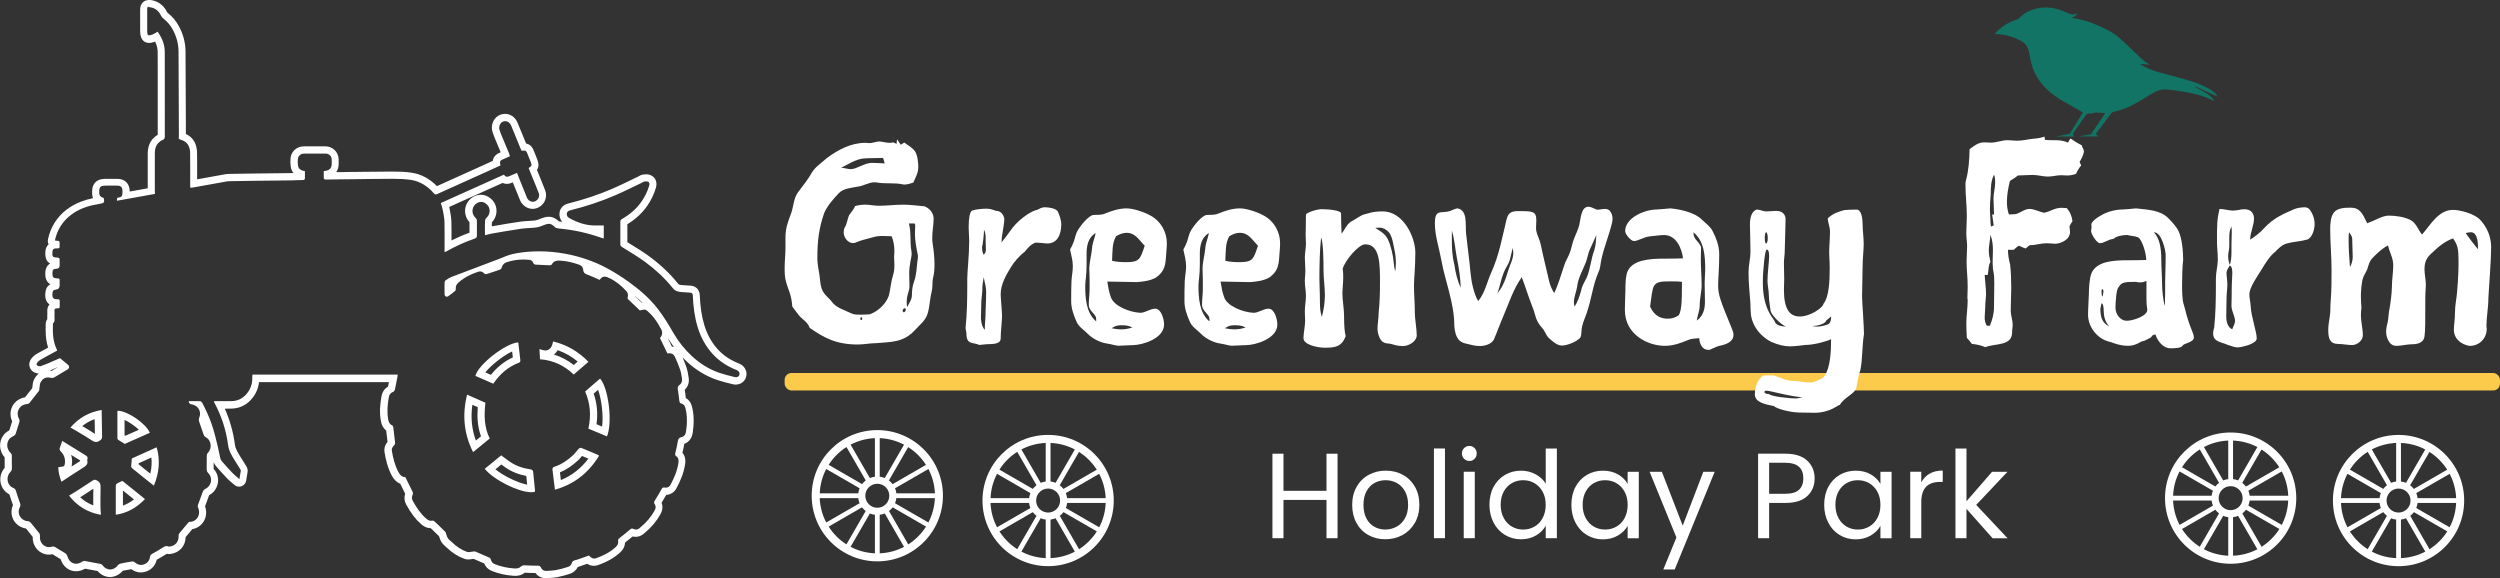
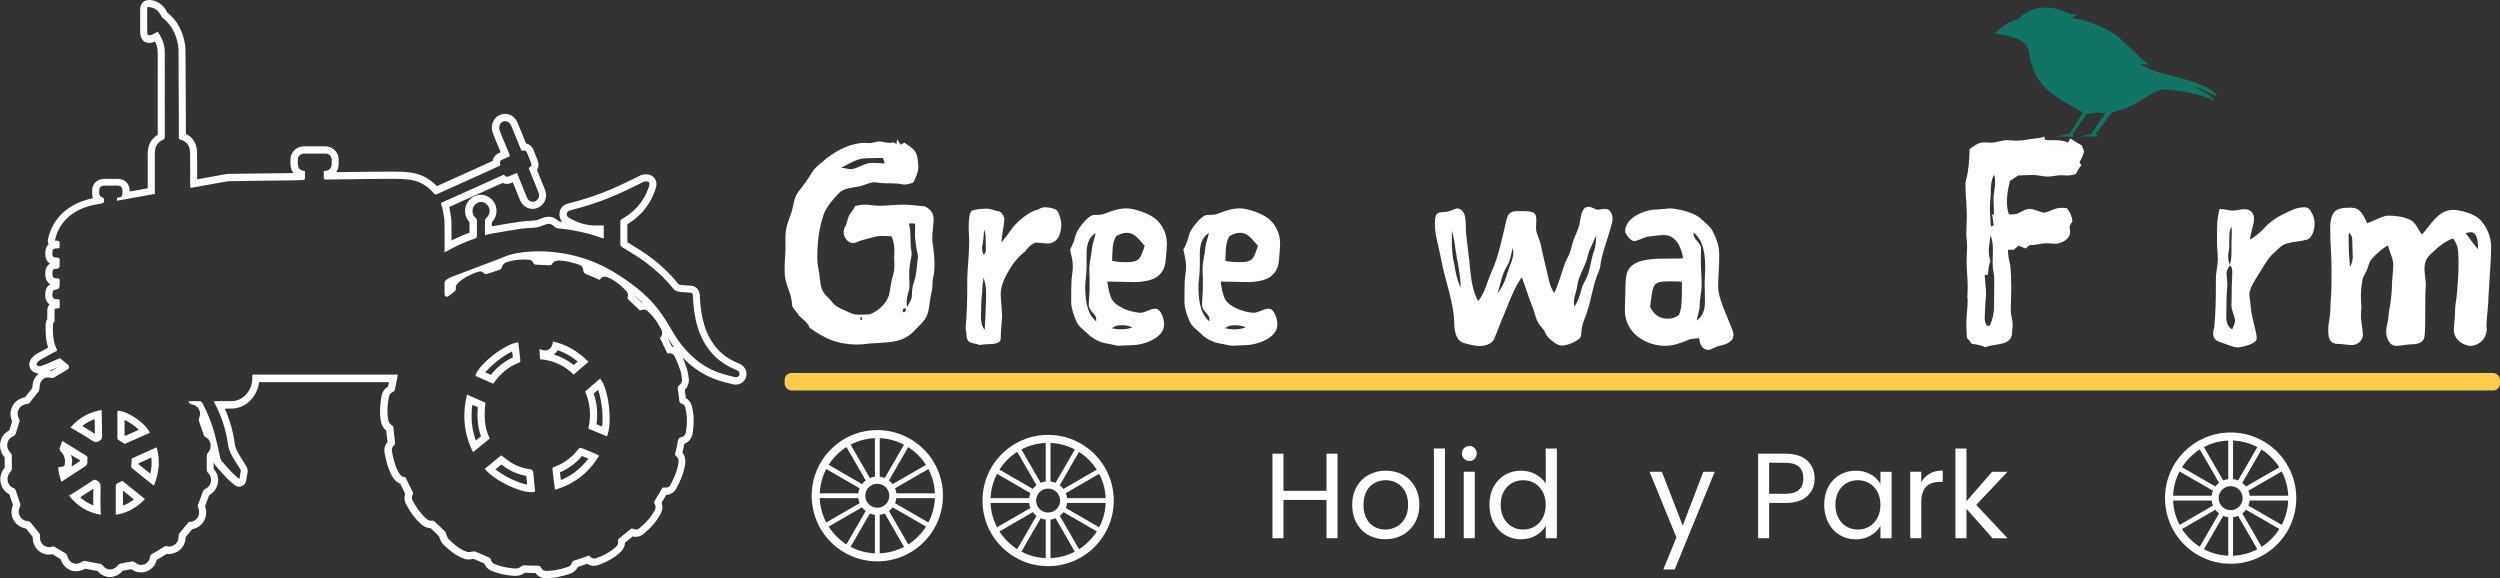
<svg xmlns="http://www.w3.org/2000/svg" viewBox="0 0 697.87 161.4">
  <rect x="0" y="0" width="697.87" height="161.4" fill="#333333" stroke="none" />
  <defs>
    <style>.cls-1{fill:#127464;}.cls-1,.cls-2,.cls-3{stroke-width:0px;}.cls-2{fill:#fff;}.cls-3{fill:#fccb4b;}</style>
  </defs>
  <g id="Layer_1">
    <path class="cls-2" d="M41.58,2c.1,0,.23.01.38.03,1.44.21,2.39,1.09,3.01,2.38.15.31.41.59.69.81,1.09.84,1.94,1.88,2.59,3.09,1.02,1.91,1.58,3.93,1.59,6.09.04,7.83.07,15.66.1,23.49,0,.28-.03.55-.04.87.13.06.26.14.4.18,1.9.55,2.73,1.72,2.77,3.76.06,2.97.01,5.95.02,8.93,0,.24.02.47.04.78.3-.03.55-.04.8-.08,3.09-.55,6.18-1.11,9.28-1.67.22-.04.44-.08.66-.08,2.42-.04,4.83-.08,7.25-.11,3.44-.04,6.88-.07,10.32-.12,1.04-.01,2.08-.08,3.12-.1.4,0,.57-.16.56-.57-.02-.63,0-1.25,0-1.9-.26-.07-.44-.11-.62-.15-.72-.18-1.2-.64-1.31-1.36-.09-.64-.11-1.3-.03-1.94.1-.86.84-1.45,1.72-1.45,1.01,0,2.01,0,3.02,0s2.01,0,3.01,0c.96,0,1.65.68,1.69,1.64.02.43.01.86,0,1.28-.01,1.06-.62,1.74-1.68,1.88-.15.02-.29.04-.54.08,0,.71-.02,1.4.02,2.1,0,.1.27.26.41.26h0c1.8,0,3.61-.04,5.41-.07.93-.01,1.86-.02,2.79-.03,3.37-.04,6.75-.1,10.12-.1.23,0,.47,0,.7,0,1.63,0,3.27.06,4.87.3,2.62.4,4.73,1.79,6.45,3.78.17.2.31.29.49.29.11,0,.22-.03.36-.1,4.79-2.17,9.59-4.33,14.39-6.49,1.1-.5,2.19-1.01,3.31-1.52-.03-.16-.05-.3-.08-.44-.13-.64.01-.93.61-1.19.68-.3,1.36-.59,2.1-.92-.07-.28-.11-.53-.2-.76-.68-1.65-1.38-3.29-2.07-4.94-.23-.55-.44-1.1-.62-1.67-.29-.92.17-1.99.96-2.31.21-.09.43-.13.64-.13.67,0,1.3.42,1.63,1.19.89,2.11,1.74,4.23,2.6,6.34.1.25.23.5.34.73.27-.03.49-.05.67-.05.59,0,.71.23,1.03,1.08.27.71.57,1.41.85,2.12.36.95.31,1.1-.59,1.68.29.72.58,1.45.88,2.18.64,1.58,1.31,3.16,1.92,4.76.4,1.04-.18,2.11-1.23,2.43-.13.04-.27.06-.4.06-.66,0-1.35-.45-1.65-1.19-.71-1.7-1.38-3.41-2.07-5.12-.23-.56-.44-1.13-.69-1.76-.66.28-1.3.52-1.91.81-.3.14-.59.26-.86.26-.31,0-.61-.15-.87-.59-5.9,2.65-11.76,5.29-17.64,7.93.21.73.46,1.39.58,2.08.2,1.07.42,2.16.45,3.24.06,2.55.02,5.1.02,7.64v.76c.25-.11.4-.16.53-.23,2.54-1.42,5.16-2.65,7.92-3.57.42-.14.59-.37.58-.81-.02-1.36-.02-2.72,0-4.07,0-.38-.11-.65-.4-.92-1.3-1.2-1.05-3.3.47-4.13.38-.21.75-.31,1.11-.31.45,0,.89.16,1.3.46.78.58,1.16,1.39,1.05,2.38-.08.65-.4,1.17-.88,1.63-.21.2-.38.56-.39.85-.04,1.13-.02,2.27-.02,3.4,0,.16.02.33.04.58.69-.17,1.32-.36,1.97-.47,2.71-.47,5.42-.95,8.13-1.34,1.41-.2,2.86-.17,4.27-.36.72-.1,1.42-.41,2.11-.68.56-.21.97-.33,1.33-.33.59,0,1.04.3,1.75.98.26.24.74.3,1.13.34,4.02.36,7.93,1.23,11.74,2.58.2.07.42.12.7.2v-3.63c-.52,0-1.02,0-1.52,0-.29,0-.58,0-.87,0h-.01c-2.6,0-4.96-.81-7.2-2.06-.5-.28-.79-.67-.71-1.27.09-.61.54-.8,1.05-.93,4.23-1.06,8.37-2.41,12.37-4.13,2.51-1.08,4.95-2.32,7.42-3.49.27-.13.52-.34.8-.38.17-.03.36-.05.54-.05.2,0,.4.03.55.11.39.21.39.68.26,1.1-.49,1.61-1.2,3.1-2.18,4.49-1.44,2.04-3.27,3.58-5.42,4.8-.32.18-.45.39-.45.75,0,2.1.01,4.2,0,6.31,0,.46.28.63.6.84,2.12,1.34,4.3,2.6,6.32,4.08,2.86,2.11,5.49,4.51,7.71,7.3.79,1,1.77,1.07,2.84,1.14.67.04,1.33.09,2,.13.49.03.74.21.76.78.12,2.96.47,5.9,1.32,8.74.82,2.75,2.13,5.26,4.06,7.43,1.79,2.01,3.96,3.47,6.43,4.49.17.07.35.13.52.21.6.29.85.82.67,1.36-.12.35-.5.61-.96.61-.1,0-.2-.01-.3-.04-1.41-.35-2.82-.68-4.19-1.14-2.97-1-5.59-2.64-7.86-4.77-1.97-1.85-3.67-3.94-5.03-6.29-1.37-2.36-2.77-4.7-4.45-6.87-2.35-3.01-5.2-5.45-8.28-7.64-1.93-1.37-3.96-2.66-6.05-3.77-3.58-1.9-7.4-3.19-11.4-3.94-2.44-.45-4.9-.69-7.36-.69-.67,0-1.35.02-2.02.05-1.81.1-3.64.31-5.41.71-1.42.32-2.76.99-4.13,1.5-4.26,1.61-8.53,3.2-12.78,4.83-.63.24-1.22.63-1.79,1.01-.16.11-.27.4-.28.62-.03,1.1-.02,2.19,0,3.29,0,.4.29.66.62.66.13,0,.27-.04.39-.13.65-.46,1.29-.95,1.9-1.46.15-.12.25-.42.22-.61-.1-.75.22-1.3.75-1.76,1.59-1.4,3.44-2.33,5.43-2.99.21-.07.42-.11.61-.11.41,0,.77.17,1.1.55.1.12.35.2.55.2.06,0,.11,0,.16-.02,1.24-.38,2.48-.79,3.7-1.23.21-.08.45-.33.51-.55.21-.79.65-1.28,1.45-1.54,1.5-.49,3.01-.73,4.55-.73.57,0,1.14.03,1.71.09.49.05.89.26,1.06.77.13.41.4.56.84.57,1.26.04,2.52.14,3.78.18,0,0,.01,0,.02,0,.21,0,.51-.1.59-.25.44-.89,1.17-1.06,1.96-1.06.18,0,.35,0,.53.02,1.76.1,3.44.54,5.1,1.11.74.26,1.11.75,1.17,1.46.05.65.31,1,.95,1.24,1.22.45,2.39,1.01,3.62,1.55.06-.07.15-.17.22-.26.35-.44.74-.65,1.2-.65.21,0,.44.05.69.14,1.52.57,2.8,1.53,4.02,2.57.38.32.7.72,1.07,1.06.61.55.88,1.17.63,1.99-.05.16,0,.43.12.54,1.1,1.08,2.22,2.13,3.28,3.14.47-.09.9-.23,1.32-.24h0c.25,0,.54.17.74.34,1.39,1.2,2.51,2.62,3.39,4.24.06.11.1.24.18.35.73,1.02.89,2.04-.01,3.01.7,1.45,1.38,2.85,2.07,4.3.18-.03.36-.05.53-.05.67,0,1.24.28,1.55.95.57,1.23,1.08,2.48,1.52,3.76.26.75.32,1.56.47,2.35.14.75-.11,1.38-.71,1.82-.43.32-.54.66-.45,1.19.18,1.02.29,2.06.41,3.09.05.46.15.8.69.93.57.14.87.62,1.02,1.17.43,1.6.49,3.23.38,4.87-.04.56-.14,1.11-.2,1.66-.09.81-.45,1.45-1.29,1.63-.71.15-.92.55-1.02,1.22-.16,1.1-.44,2.19-.69,3.27-.09.37-.05.62.29.86.64.44.69,1.13.59,1.81-.32,2.22-1.2,4.25-2.25,6.2-.28.52-.76.74-1.3.74-.11,0-.22,0-.34-.03-.07-.01-.13-.02-.18-.02-.32,0-.48.17-.64.46-.61,1.09-1.24,2.16-1.9,3.22-.21.34-.29.61-.03.96.43.59.31,1.2-.01,1.79-.97,1.76-2.25,3.27-3.79,4.55-.1.08-.21.15-.3.25-.33.35-.7.52-1.09.52-.26,0-.52-.07-.79-.21-.12-.06-.23-.09-.33-.09-.18,0-.33.09-.5.24-.99.84-2,1.66-3.03,2.46-.28.22-.43.41-.36.78.13.66-.13,1.2-.61,1.65-1.61,1.5-3.52,2.46-5.57,3.18-.16.06-.32.08-.48.08-.37,0-.72-.15-1.03-.42-.15-.13-.3-.27-.46-.42-.93.33-1.84.65-2.75.97-.28.1-.56.21-.85.27-.6.13-1.07.3-1.25,1.04-.08.35-.55.74-.93.87-1.1.37-2.24.68-3.38.9-.85.17-1.73.16-2.6.24-.07,0-.13,0-.19,0-.68,0-1.18-.32-1.47-.97-.18-.4-.45-.49-.86-.49,0,0-.02,0-.03,0-.15,0-.31,0-.46,0-.92,0-1.84-.02-2.76-.08-.15,0-.29-.02-.43-.02-.4,0-.76.07-1.11.41-.39.38-.9.47-1.42.47-.18,0-.36-.01-.54-.02-1.79-.14-3.53-.51-5.2-1.17-.61-.24-1.01-.65-1.15-1.33-.04-.19-.23-.42-.42-.51-1.29-.59-2.58-1.15-3.89-1.69-.08-.03-.16-.04-.25-.04-.19,0-.39.05-.58.06-.36.03-.75.14-1.09.14-.12,0-.24-.01-.35-.05-1.64-.56-3.04-1.53-4.29-2.73-.36-.35-.78-.65-1.08-1.04-.24-.32-.34-.75-.49-1.14-.1-.24-.13-.55-.29-.72-.98-.99-1.99-1.95-3.01-2.9-.12-.11-.34-.22-.51-.22-.03,0-.05,0-.08,0-.14.03-.26.05-.39.05-.54,0-.97-.3-1.38-.66-1.57-1.38-2.71-3.09-3.7-4.92-.3-.55-.31-1.08-.04-1.65.1-.22.14-.56.04-.78-.66-1.39-1.36-2.77-2.07-4.18,0,0-.01,0-.02,0-.98,0-1.5-.65-1.92-1.43-1-1.86-1.48-3.88-1.83-5.94-.1-.59.19-1.06.62-1.48.18-.17.31-.51.29-.75-.14-1.44-.31-2.88-.5-4.32-.02-.19-.16-.45-.31-.52-.72-.32-.98-.92-1.11-1.63-.38-2.08-.2-4.14.16-6.2.13-.75.49-1.25,1.21-1.53.21-.08.43-.36.48-.59.27-1.18.48-2.36.71-3.55.04-.19.06-.39.1-.67h-40.54c-.02.23-.08.46-.07.69.09,1.93-.54,3.6-1.85,4.98-1.02,1.07-2.32,1.68-3.82,1.72-.58.02-1.16.02-1.73.02-.84,0-1.67-.01-2.51-.01-.06,0-.11,0-.17,0-.2,0-.4.02-.63.03.03.13.03.2.06.26,2.03,3.75,3.36,7.75,3.9,11.97.21,1.62.99,2.89,1.8,4.19.54.87,1.08,1.73,1.62,2.6.06.09.15.21.14.3-.13.85-.27,1.69-.39,2.43-.69-.61-1.39-1.14-1.99-1.77-1.02-1.06-1.99-2.16-2.95-3.27-.21-.24-.35-.57-.42-.88-.91-4.33-1.83-8.66-3.71-12.71-.42-.91-.85-1.81-1.32-2.7-.1-.2-.37-.42-.57-.43-.44-.02-.88-.02-1.32-.02-.56,0-1.13,0-1.69.01-.07,0-.13.05-.23.08.14.4.29.72.77.79,1.87.25,2.93,2,2.22,3.73-.18.44-.15.79,0,1.22.43,1.17.79,2.36,1.22,3.53.1.27.31.57.55.69,1.67.84,1.86,3.19.6,4.43-.18.18-.27.51-.28.78-.03,1.15,0,2.3-.02,3.45-.01.53,0,.96.44,1.39,1.34,1.29.92,3.57-.77,4.37-.45.21-.65.51-.81.96-.39,1.16-.86,2.3-1.27,3.45-.08.22-.13.53-.04.73.95,1.96-.24,4.1-2.35,4.1-.05,0-.11,0-.16,0-.93,1.1-1.85,2.17-2.73,3.27-.15.18-.15.51-.15.78.01,1.51-.9,2.6-2.39,2.82-.09.01-.19.03-.28.03-.06,0-.11,0-.16-.03-.19-.08-.37-.12-.53-.12-.43,0-.8.24-1.2.5-.91.61-1.87,1.14-2.83,1.67-.32.18-.5.35-.56.75-.14,1-.65,1.78-1.62,2.16-.32.13-.63.18-.93.18-.65,0-1.24-.28-1.79-.78-.13-.12-.37-.19-.58-.19-.04,0-.08,0-.11,0-1.08.17-2.16.36-3.23.6-.26.06-.56.23-.72.44-.61.81-1.4,1.21-2.18,1.21s-1.57-.41-2.16-1.23c-.11-.16-.34-.29-.53-.33-1.46-.29-2.92-.57-4.38-.82-.04,0-.08-.01-.13-.01-.18,0-.39.06-.53.15-.58.42-1.19.63-1.77.63-1.08,0-2.02-.71-2.4-2.01-.16-.54-.42-.83-.9-1.09-.89-.49-1.73-1.08-2.62-1.59-.15-.08-.35-.13-.54-.13-.09,0-.18.01-.26.04-.29.1-.58.14-.85.14-1.53,0-2.67-1.42-2.52-2.97.05-.48-.07-.78-.38-1.14-.75-.87-1.42-1.81-2.16-2.69-.19-.22-.53-.42-.81-.44-2.01-.13-3.2-2.11-2.27-3.91.23-.45.19-.8.02-1.25-.41-1.06-.74-2.14-1.08-3.22-.13-.42-.3-.72-.78-.91-1.72-.68-2.15-3.04-.82-4.42.34-.35.47-.67.44-1.17-.05-1.15,0-2.31-.02-3.46,0-.22-.11-.5-.27-.65-1.12-1.04-1.36-2.66-.47-3.89.27-.38.73-.67,1.17-.88.35-.17.56-.35.67-.72.33-1.1.72-2.19,1.04-3.29.06-.21.03-.52-.08-.71-1.1-1.97.06-4.09,2.3-4.24.2-.01.45-.15.58-.31.89-1.09,1.76-2.2,2.62-3.32.12-.15.1-.4.14-.61.1-.59.06-1.26.32-1.77.49-.96,1.17-1.39,2.1-1.39.29,0,.6.04.94.12.07.02.15.02.23.02.16,0,.33-.03.45-.1,1.27-.73,2.53-1.5,3.78-2.25.56-.33.63-.93.14-1.35-.66-.57-1.34-1.12-2.21-1.84-.97.42-2.28,1-3.59,1.56-.59.25-1.2.48-1.81.68-.07.02-.14.03-.22.03-.13,0-.26-.02-.38-.05-.53-.13-.72-.53-.38-.95.27-.34.62-.65,1-.86,1.31-.75,2.64-1.45,3.96-2.17.19-.11.39-.21.62-.33-.05-.17-.08-.31-.14-.44-1.07-2.22-1.11-4.6-1.03-6.99,0-.07,0-.18.04-.21.66-.58.34-1.34.39-2.03.04-.5.02-1,0-1.51-.02-.42.15-.6.58-.61.88-.01.88-.03.88-.91,0-.37,0-.74,0-1.12.01-.36-.14-.53-.49-.53-.02,0-.03,0-.05,0-.08,0-.17,0-.25,0-.1,0-.2,0-.31-.02-.16-.02-.35-.04-.48-.13-.68-.46-.44-1.17-.41-1.79.03-.51.44-.69.9-.74q1.07-.12,1.07-1.23c0-.46,0-.93,0-1.39,0-.34-.14-.51-.47-.51-.01,0-.02,0-.03,0-.04,0-.08,0-.12,0-.09,0-.18,0-.27-.01-.84-.07-1.11-.35-1.12-1.2,0-.13,0-.26,0-.39.01-.8.28-1.07,1.07-1.09q.94-.02.94-.96c0-.52,0-1.04,0-1.56,0-.39-.15-.57-.56-.59-1.44-.09-1.52-.18-1.46-1.62.03-.65.32-.96.97-.96h0c.08,0,.15,0,.21,0,.89,0,.83-.05.83-1.09,0-.11,0-.22,0-.33.05-.45-.1-.7-.54-.7-.04,0-.07,0-.11,0-.02,0-.04,0-.06,0-.17,0-.35-.06-.6-.09.11-.43.18-.78.28-1.13.87-2.78,2.54-4.96,4.98-6.56,2.13-1.39,4.5-2.11,6.99-2.49.13-.02.26-.04.38-.07,1.17-.23,1.25-.35.99-1.61-.13-.05-.29-.09-.43-.16-.5-.22-.81-.58-.82-1.15,0-.04,0-.07,0-.11-.05-1.71.26-2.03,1.97-2.03.6,0,1.2,0,1.8,0,.42,0,.84,0,1.27,0,1.02.01,1.44.46,1.45,1.47,0,.19,0,.37,0,.56-.02.89-.27,1.17-1.17,1.32-.09.01-.18.04-.33.08-.01.22-.03.44-.05.79,3.59-.65,7.09-1.27,10.62-1.91-.02-.34-.04-.59-.04-.85,0-3.5-.02-6.99,0-10.49,0-1.06.22-2.09.99-2.89.31-.33.7-.63,1.12-.79.56-.21.68-.54.68-1.1-.02-5.58-.01-11.16-.01-16.74,0-2.29.02-4.58-.01-6.86-.02-1.94-.7-3.67-1.79-5.26-.06-.09-.11-.19-.18-.31-.27.16-.44.26-.61.36-.26.14-.51.31-.79.41-.45.17-.77.26-1,.26-.45,0-.53-.37-.53-1.32,0-1.95,0-3.91,0-5.86,0-.6.06-.8.46-.8M152.25,97.83c-.52,0-1.05-.2-1.66-.38.06,1.03.1,1.91.15,2.84,3.72.27,6.79,1.74,9.41,4.26,1.38-1.19,2.72-2.35,4.11-3.55-2.8-2.86-6-4.77-9.88-5.69-.17.93-.39,1.72-1.16,2.23-.32.21-.65.3-.98.3M137.68,107.12c.08-.11.12-.18.17-.24,1.8-2.54,4.05-4.53,7.01-5.64.39-.14.42-.41.38-.76-.08-.63-.13-1.25-.21-1.88-.12-1.01-.24-2.02-.36-3.02-3.44.15-11.31,6.29-11.95,9.35,1.62.71,3.26,1.43,4.97,2.18M169.44,121.81c1.6-3.84.44-13.47-1.93-16.13-1.37,1.18-2.73,2.37-4.17,3.61,1.47,3.37,1.7,6.82.9,10.36,1.79.75,3.49,1.46,5.2,2.17M132.06,126.21c1.61-1.31,3.1-2.54,4.65-3.8-1.59-3.18-1.59-6.52-1.21-9.99-1.67-.73-3.34-1.47-5.13-2.26-1.34,5.6-.93,10.86,1.69,16.05M28.39,114.45c-3.53.57-6.38,2.19-8.73,4.9.44.24.74.39,1.02.56,1.64.99,3.31,1.93,4.89,3,.45.3.84.47,1.23.47.37,0,.74-.15,1.15-.46.37-.28.56-.51.55-.98-.05-2.19-.08-4.38-.11-6.57,0-.29,0-.57,0-.92M34.82,123.92c2.28-1.01,4.65-2.06,7.01-3.11-1.13-2.64-6.27-6.14-8.93-6.14-.02,0-.04,0-.06,0-.02.04-.07.09-.07.14,0,2.52-.01,5.05,0,7.57,0,.14.11.32.23.4.57.38,1.15.72,1.81,1.13M17.15,134.49c2.12-1.39,4.15-2.76,6.23-4.05.7-.44,1.16-.88,1-1.75-.03-.16-.03-.35.02-.5.19-.56-.09-.83-.54-1.11-2.15-1.3-4.28-2.64-6.48-4-.19.55-.39,1.18-.64,1.79-.21.51-.07.85.3,1.23.95.97,1.26,2.15,1.04,3.49-.07.42-.27.66-.73.68-.34.01-.68.11-1.09.17.05,1.45.4,2.76.9,4.04M42.96,135.57c1.49-3.6,1.8-7.11.77-10.71-2.34,1.06-4.67,2.11-6.94,3.13-.06.71-.07,1.34-.17,1.95-.06.39.06.61.35.84,1.25.99,2.48,2.01,3.73,3.01.7.57,1.42,1.12,2.25,1.78M154.91,136.7c5.42-1.53,9.42-4.75,12.32-9.48-.13-.11-.19-.19-.27-.22-1.57-.67-3.14-1.35-4.73-1.98-.03-.01-.07-.02-.11-.02-.18,0-.42.11-.54.23-.56.59-1.02,1.29-1.61,1.84-1.52,1.41-3.22,2.58-5.22,3.24-.47.15-.59.41-.52.87.13.84.21,1.69.31,2.54.12.97.24,1.94.37,2.98M148.23,137.41c.43,0,.81-.05,1.11-.17,0-.12.01-.25,0-.37-.17-1.68-.36-3.36-.5-5.04-.05-.52-.25-.73-.78-.81-2.14-.31-4.15-1-5.93-2.26-.74-.52-1.45-1.08-2.22-1.65-1.51,1.24-3.05,2.5-4.59,3.76,2.55,3.16,9.52,6.53,12.92,6.53M28.17,143.72c-.04-.61-.1-1.14-.11-1.67-.01-1.95-.06-3.9.02-5.85.04-.97-.13-1.66-1.09-2.11-.21-.1-.39-.17-.56-.17-.14,0-.28.04-.44.15-1.44.95-2.89,1.9-4.34,2.83-.76.49-1.54.95-2.37,1.46,2.25,2.89,5.18,4.71,8.88,5.35M32.32,143.69c3.19-.45,5.88-2,8.15-4.38-2.13-1.72-4.22-3.4-6.3-5.07-.55.26-1.06.47-1.54.74-.14.08-.26.31-.29.48-.05.31-.02.63-.02.95,0,2.41,0,4.82,0,7.28M41.58,0c-.41,0-2.46.13-2.46,2.8,0,1.4,0,2.79,0,4.19v1.67c0,2.89,1.59,3.32,2.53,3.32.53,0,1.02-.14,1.65-.37.47.97.71,1.94.72,2.93.02,1.62.02,3.27.01,4.87v1.97s0,4.01,0,4.01c0,4.08,0,8.16,0,12.24-.53.3-.96.68-1.25.99-1.03,1.07-1.53,2.46-1.54,4.26-.02,2.69-.01,5.39,0,8.08v1.6s-3.71.67-3.71.67l-1.32.24s0-.05,0-.08c-.01-2.12-1.33-3.45-3.43-3.47-.43,0-.86,0-1.29,0h-.93s-.87,0-.87,0c-.74,0-2.12,0-3.08.98-.95.98-.91,2.36-.89,3.11,0,0,0,.1,0,.1,0,.43.1.83.25,1.2-2.5.52-4.62,1.36-6.45,2.55-2.84,1.86-4.79,4.43-5.79,7.64-.1.3-.16.59-.23.87-.03.12-.06.24-.09.37-.12.49-.06,1,.18,1.43-.56.51-.89,1.25-.93,2.14-.07,1.71.32,2.72,1.34,3.24-.85.5-1.33,1.41-1.35,2.63,0,.15,0,.29,0,.44.01,1.29.51,2.22,1.41,2.73-.94.53-1.33,1.44-1.37,2.22,0,.08-.01.15-.02.23-.06.6-.23,2.14,1.14,3.2-.31.35-.64.94-.61,1.84.02.43.03.88,0,1.28-.03.34,0,.64.01.88,0,.03,0,.06,0,.09-.24.31-.45.75-.45,1.38-.06,2.11-.05,4.34.68,6.55l-.14.08c-.96.52-1.96,1.06-2.94,1.61-.6.34-1.14.81-1.57,1.35-.59.74-.76,1.63-.47,2.46.29.84,1.01,1.46,1.96,1.68.19.04.36.07.53.09-.47.37-.92.9-1.29,1.63-.35.69-.41,1.4-.46,1.92-.01.14-.02.29-.05.43,0,.02,0,.04,0,.06-.67.87-1.35,1.74-2.03,2.58-1.51.25-2.79,1.13-3.48,2.41-.71,1.31-.74,2.89-.1,4.31-.13.42-.26.83-.4,1.25-.14.42-.27.84-.4,1.26-.74.39-1.28.84-1.66,1.37-1.37,1.89-1.19,4.4.36,6.16,0,.33,0,.65,0,.98,0,.63-.01,1.29.01,1.95-1.03,1.16-1.44,2.73-1.11,4.25.3,1.39,1.2,2.54,2.42,3.14l.03.08c.3.95.61,1.94.98,2.92-.61,1.37-.55,2.92.17,4.2.72,1.27,1.99,2.12,3.46,2.33.27.33.54.67.82,1.03.34.43.68.88,1.06,1.32-.06,1.28.38,2.52,1.22,3.46.86.95,2.03,1.48,3.3,1.48.33,0,.67-.04,1-.11.27.16.54.33.8.5.47.3.95.6,1.47.89.65,2.06,2.32,3.37,4.3,3.37.86,0,1.72-.25,2.51-.72,1.12.2,2.27.41,3.49.65.92,1.07,2.17,1.68,3.48,1.68s2.63-.63,3.57-1.75c.76-.16,1.56-.31,2.38-.44.83.61,1.72.91,2.66.91.55,0,1.1-.11,1.65-.32,1.44-.56,2.42-1.69,2.78-3.22.87-.48,1.76-.98,2.62-1.56.04-.02.09-.06.15-.1.2.05.41.08.63.08s.42-.03.53-.05c2.46-.36,4.1-2.23,4.14-4.69.55-.68,1.11-1.34,1.7-2.04l.16-.19c1.3-.22,2.44-.97,3.14-2.08.8-1.27.94-2.84.42-4.29.14-.37.28-.75.42-1.12.24-.64.49-1.3.72-1.98,1.3-.69,2.2-1.96,2.44-3.42.24-1.43-.2-2.88-1.18-3.93,0-.03,0-.05,0-.08.01-.55.01-1.1,0-1.66,0-.05,0-.09,0-.14.16.41.39.79.66,1.11.89,1.03,1.93,2.21,3.02,3.35.48.5.99.93,1.49,1.35.2.17.41.35.62.53.37.33.84.5,1.32.5.23,0,.45-.04.67-.12.68-.24,1.18-.84,1.3-1.56l.08-.5c.1-.62.22-1.29.32-1.96.12-.83-.28-1.44-.41-1.64-.38-.61-.75-1.21-1.13-1.81l-.5-.8c-.7-1.12-1.36-2.18-1.51-3.39-.45-3.44-1.39-6.79-2.81-9.99.06,0,.12,0,.18,0,.6,0,1.2,0,1.79-.02,2.01-.06,3.81-.87,5.21-2.34,1.36-1.43,2.16-3.15,2.37-5.05h36.26c-.08.42-.16.83-.25,1.25-.78.46-1.57,1.28-1.83,2.74-.33,1.85-.64,4.3-.16,6.91.21,1.15.71,2.04,1.48,2.63.12.94.26,2.04.37,3.17-.9,1.08-.97,2.13-.84,2.86.34,2,.85,4.34,2.04,6.55.62,1.14,1.4,1.9,2.35,2.25l.08.17c.45.9.88,1.76,1.3,2.63-.34,1-.25,2.03.28,3,1.28,2.37,2.6,4.11,4.14,5.46.36.32,1.31,1.15,2.7,1.15h0c.87.82,1.62,1.54,2.31,2.22.03.11.07.21.11.31.03.08.06.17.09.25.13.36.3.85.65,1.33.33.44.71.77,1.01,1.04.1.09.2.17.29.26,1.59,1.52,3.24,2.55,5.02,3.17.31.11.65.16,1,.16s.69-.06.96-.1c.09-.02.19-.04.28-.04.09,0,.17-.02.26-.03.91.38,1.89.8,2.97,1.29.38.96,1.13,1.7,2.17,2.11,1.79.71,3.74,1.15,5.79,1.31.23.02.46.03.69.03.41,0,1.6,0,2.64-.88.07,0,.13,0,.2.01.9.06,1.82.08,2.81.08.67.93,1.69,1.45,2.9,1.45.12,0,.24,0,.36-.02.25-.02.5-.03.75-.05.66-.04,1.34-.08,2.06-.22,1.2-.24,2.43-.56,3.63-.97.77-.26,1.69-.94,2.09-1.87.31-.08.59-.18.82-.26l.13-.05c.56-.2,1.12-.39,1.68-.59.58.38,1.22.57,1.89.57.39,0,.77-.07,1.14-.2,2.63-.92,4.62-2.07,6.27-3.61.81-.75,1.25-1.68,1.28-2.66.74-.58,1.45-1.16,2.13-1.73.28.07.56.11.85.11.65,0,1.59-.19,2.47-1.07h.01c.06-.06.12-.1.18-.15,1.77-1.48,3.2-3.2,4.26-5.12.72-1.32.61-2.4.3-3.16.44-.73.88-1.46,1.3-2.2,1.21-.08,2.25-.73,2.81-1.78.94-1.75,2.08-4.11,2.47-6.87.21-1.49-.2-2.48-.75-3.13.19-.81.38-1.64.52-2.49,1.32-.48,2.19-1.65,2.36-3.22.02-.19.05-.39.07-.58.05-.37.1-.75.13-1.16.15-2.06,0-3.87-.44-5.52-.28-1.04-.88-1.85-1.7-2.29-.08-.75-.17-1.53-.3-2.3.94-.89,1.33-2.13,1.08-3.46-.04-.22-.07-.44-.11-.66-.09-.6-.2-1.28-.43-1.97-.33-.95-.71-1.94-1.14-2.94.36.37.72.73,1.1,1.08,2.54,2.39,5.43,4.14,8.59,5.21,1.33.45,2.69.78,3.99,1.1l.36.09c.26.06.52.09.78.09,1.31,0,2.46-.79,2.86-1.97.51-1.51-.19-3.07-1.68-3.8-.16-.08-.33-.15-.49-.21l-.13-.05c-2.3-.95-4.17-2.25-5.7-3.97-1.64-1.84-2.86-4.08-3.64-6.67-.71-2.39-1.11-5.01-1.24-8.25-.06-1.57-1.08-2.61-2.64-2.7-.66-.04-1.33-.08-1.99-.13-1.06-.07-1.2-.13-1.41-.38-2.19-2.77-4.84-5.29-8.09-7.68-1.51-1.11-3.11-2.1-4.65-3.05-.48-.3-.96-.6-1.44-.9,0-1.7,0-3.39,0-5.01,2.27-1.38,4.08-3.04,5.5-5.06,1.08-1.53,1.91-3.24,2.46-5.07.44-1.46-.04-2.81-1.23-3.45-.43-.23-.94-.35-1.5-.35-.26,0-.53.02-.85.07-.56.09-.99.34-1.24.49-.04.02-.08.05-.11.07-.75.36-1.51.72-2.26,1.09-1.66.8-3.38,1.64-5.09,2.37-3.73,1.61-7.67,2.92-12.07,4.03-1.87.47-2.41,1.67-2.54,2.59-.13.96.14,1.85.76,2.54-.24-.03-.49-.05-.73-.07-.07,0-.13-.01-.17-.02-.73-.67-1.63-1.31-2.89-1.31-.75,0-1.45.23-2.05.46l-.38.15c-.48.19-.93.37-1.28.41-.61.08-1.24.12-1.91.15-.77.04-1.57.09-2.38.21-2.3.33-4.62.73-6.86,1.12l-1.01.17c0-.37,0-.74.01-1.11.72-.77,1.14-1.65,1.26-2.62.2-1.68-.47-3.22-1.84-4.23-.76-.56-1.62-.85-2.49-.85-.71,0-1.4.19-2.07.55-1.27.7-2.14,1.98-2.31,3.42-.16,1.35.28,2.7,1.2,3.68,0,.86-.01,1.88,0,2.95-1.64.58-3.3,1.29-5.02,2.15,0-1.7.01-3.45-.03-5.18-.03-1.14-.23-2.22-.42-3.26l-.06-.3c-.04-.21-.08-.41-.13-.61l14.91-6.7c.46.21.88.26,1.18.26.66,0,1.23-.22,1.66-.43l.46,1.14c.51,1.27,1.03,2.57,1.57,3.86.6,1.44,2.01,2.41,3.5,2.41.33,0,.66-.05.98-.14,1.05-.31,1.92-1.04,2.39-2,.47-.96.52-2.04.13-3.05-.43-1.12-.89-2.24-1.33-3.33-.2-.49-.4-.98-.6-1.47-.12-.3-.24-.6-.36-.9.55-.79.56-1.71.09-2.93-.13-.34-.27-.68-.41-1.01-.15-.36-.3-.73-.44-1.09-.28-.74-.76-2.04-2.27-2.33-.22-.54-.44-1.08-.66-1.62-.58-1.42-1.15-2.83-1.75-4.24-.63-1.49-1.96-2.41-3.47-2.41-.47,0-.94.09-1.38.27-1.78.71-2.73,2.86-2.12,4.77.18.55.39,1.13.68,1.83.34.83.69,1.65,1.04,2.48.19.46.38.91.57,1.37-.14.06-.27.12-.41.18-1.06.47-1.67,1.24-1.81,2.23-.68.32-1.36.63-2.04.93l-4.77,2.15c-2.93,1.32-5.85,2.64-8.78,3.96-2.02-2.08-4.38-3.34-7.01-3.74-1.82-.28-3.63-.32-5.17-.32h-.71c-2.34,0-4.7.03-6.99.06-1.05.01-2.1.03-3.15.04h-1.03c-.59.02-1.18.02-1.77.03l-1.47.02c-.27,0-.54,0-.8.01.43-.62.67-1.39.68-2.26v-.21c0-.38.01-.78,0-1.19-.1-2.01-1.68-3.53-3.68-3.54-1.01,0-2.01,0-3.02,0s-2.02,0-3.03,0c-1.92,0-3.48,1.36-3.69,3.22-.09.8-.08,1.65.04,2.46.1.68.37,1.28.77,1.77-.19,0-.38.01-.58.01-1.91.03-3.82.05-5.73.07-1.53.02-3.06.03-4.59.05-2.42.03-4.84.07-7.26.11-.38,0-.7.07-.97.11l-3.81.69c-1.32.24-2.64.48-3.96.71,0-.42,0-.84,0-1.25,0-2.02.02-4.11-.02-6.17-.05-2.53-1.1-4.29-3.12-5.24v-1.9c-.04-7.04-.06-14.08-.1-21.13-.01-2.42-.63-4.78-1.83-7.02-.8-1.49-1.85-2.74-3.13-3.73-.07-.05-.11-.1-.12-.12-1.2-2.49-3.12-3.26-4.51-3.47-.26-.04-.47-.06-.67-.06h0ZM177.26,82.68s0-.04,0-.06c.74.62,1.44,1.25,2.08,1.88-.05,0-.11.01-.16.02-.63-.6-1.28-1.22-1.93-1.84h0ZM186.48,94.54s.02-.05.04-.08c.5.83,1.04,1.63,1.62,2.41-.2-.07-.4-.12-.61-.16l-1.04-2.17h0ZM154.63,98.98c.47-.37.8-.8,1.05-1.23,2.03.7,3.87,1.75,5.59,3.18l-.07.06-1.04.9c-1.69-1.33-3.54-2.31-5.53-2.91h0ZM135.47,103.96c1.55-1.94,4.98-4.7,7.49-5.85.03.24.06.48.09.72.03.27.06.55.09.82,0,.04,0,.09.01.13-2.33,1.06-4.35,2.66-6.11,4.86l-1.56-.69h0ZM13.89,103.46s.03-.01.05-.02c.79-.33,1.57-.68,2.29-.99-.6.36-1.21.72-1.82,1.08-.18-.03-.35-.05-.52-.07h0ZM165.72,109.88l.78-.67.46-.4c.95,2.66,1.52,7.18,1.12,10.27l-1.57-.66c.42-2.95.16-5.81-.78-8.54h0ZM132.84,122.99c-1.15-3.16-1.48-6.46-.98-9.99l1.51.66c-.19,2.55-.12,5.36.9,8.14l-1.44,1.18h0ZM22.96,118.93c1.05-.84,2.2-1.49,3.46-1.93.02,1.37.04,2.74.07,4.11-1.13-.75-2.29-1.44-3.41-2.11-.04-.02-.08-.05-.12-.07h0ZM34.77,121.54c0-1.44,0-2.88,0-4.32,1.34.62,2.9,1.68,4,2.75l-2.26,1-1.54.68c-.07-.04-.13-.08-.2-.12h0ZM19.97,130.25c.03-.11.05-.22.07-.33.17-1.05.11-2.03-.19-2.94.83.52,1.66,1.03,2.5,1.53,0,.07,0,.14.01.2-.01,0-.03.02-.04.03-.79.49-1.57.99-2.35,1.5h0ZM156.33,131.85c1.72-.71,3.36-1.8,4.99-3.31.45-.41.81-.86,1.13-1.26,0,0,0,0,0,0,.6.25,1.2.5,1.8.75-2.08,2.74-4.61,4.72-7.68,5.98-.02-.18-.04-.36-.07-.53-.03-.28-.07-.56-.1-.84-.03-.26-.06-.52-.09-.78h0ZM38.71,129.32l3.55-1.6c.16,1.49.05,2.98-.31,4.51-.45-.36-.9-.73-1.36-1.1-.64-.52-1.27-1.03-1.91-1.54,0-.09.02-.18.02-.27h0ZM138.3,131.01l1.65-1.35c.34.25.67.5,1.01.74,1.7,1.21,3.7,2.03,5.95,2.46.08.81.16,1.62.25,2.43-2.48-.47-6.42-2.31-8.86-4.28h0ZM22.39,138.81c.12-.07.23-.15.34-.22,1.13-.73,2.25-1.45,3.33-2.17-.05,1.48-.03,2.96-.02,4.4v.26c-1.36-.52-2.58-1.28-3.66-2.27h0ZM34.32,141.14v-4.21s.63.51.63.51l2.44,1.97c-.97.76-1.99,1.33-3.08,1.73h0Z" />
    <path class="cls-1" d="M612.83,24.35c.03-.07.05-.13.08-.2,2.01.93,4.02,1.86,6.16,2.84-.17-.25-.26-.39-.36-.52-.74-.94-1.7-1.53-2.7-2.04-2.9-1.48-5.99-2.28-9.07-3.12-2.8-.76-5.65-1.32-8.3-2.68-.36-.19-.71-.42-1.07-.62.02-.05.04-.11.07-.16.76.06,1.52.12,2.39.19-1.75-1.02-3.09-2.47-4.51-3.81-1.31-1.23-2.59-2.5-3.94-3.68-1.56-1.36-3.34-2.27-5.18-3.1-1.92-.87-3.85-1.63-5.88-2.05-.67-.14-1.35-.25-2.17-.4.65-.39,1.28-.55,1.49-1.32-1.09.72-2.07.17-3.07-.21-.09-.03-.18-.08-.27-.12-2.26-1.03-4.59-1.5-7.02-1.14-2.22.33-4.25,1.14-5.89,2.93-.11.12-.26.21-.4.26-2.06.59-3.9,1.68-5.55,3.16-.27.24-.49.56-.73.84l.08.13c.31,0,.63-.03.94,0,2.18.21,4.26.8,6.25,1.89,1.21.66,1.94,1.66,2.21,3.12.08.45.18.9.26,1.36.38,2.17,1.05,4.2,2.23,6,1.79,2.75,4.18,4.68,6.84,6.23,1.88,1.1,3.77,2.14,5.71,3.24-.08.17-.11.25-.16.32-1.18,1.9-2.36,3.79-3.53,5.69l-3.92.73h5.31l-.55-.6c.13-.24.23-.46.36-.65,1.12-1.61,2.25-3.21,3.37-4.82.18-.26.37-.28.65-.29.51-.01,1.03-.13,1.54-.22.15-.03.3-.14.45-.13.87.04,1.73.11,2.73.17-.42.63-.78,1.18-1.15,1.72-.94,1.4-1.89,2.8-2.83,4.2l-3.51.61h5.57l-.77-.68c1.48-1.97,2.96-3.93,4.46-5.89.12-.15.34-.22.53-.28,1.46-.47,2.99-.76,4.36-1.44,2.13-1.05,4.18-2.3,6.21-3.58,1.42-.89,2.88-1.41,4.49-1.23,1.97.23,3.94.46,5.89.85,2.4.48,4.78,1.11,7,2.3.03.01.08-.03.16-.06-1.35-2-3.41-2.69-5.26-3.77Z" />
    <rect class="cls-3" x="219.03" y="104.12" width="478.84" height="4.88" rx="1.91" ry="1.91" />
    <path class="cls-2" d="M244.9,120.06c-10.12,0-18.32,8.2-18.32,18.32s8.2,18.32,18.32,18.32,18.32-8.2,18.32-18.32-8.2-18.32-18.32-18.32ZM260.98,137.71h-10.76c-.06-.49-.19-.97-.37-1.41l9.31-5.38c1.09,2.08,1.72,4.39,1.82,6.79ZM258.48,129.77l-9.31,5.38s-.02-.02-.03-.04c-.28-.36-.6-.68-.96-.96-.01-.01-.02-.02-.04-.03l5.38-9.31c2,1.27,3.69,2.97,4.97,4.97ZM245.57,122.31c2.4.1,4.71.72,6.79,1.82l-5.38,9.31c-.44-.19-.92-.31-1.41-.37v-10.76ZM244.23,122.31v10.76c-.49.06-.97.19-1.41.37l-5.38-9.32c2.08-1.09,4.39-1.71,6.79-1.81ZM231.34,129.73c.14-.21.28-.42.43-.63.02-.03.05-.07.07-.11.14-.19.28-.38.43-.57.03-.04.07-.09.1-.13.14-.18.29-.35.44-.52.04-.05.08-.1.12-.14.19-.21.39-.42.59-.62.2-.2.41-.4.62-.59.04-.04.08-.07.13-.11.18-.16.36-.31.54-.46.04-.03.08-.06.12-.09.19-.15.39-.3.59-.45.03-.02.06-.04.09-.06.21-.15.43-.3.65-.44,0,0,.02-.01.03-.02l5.38,9.32s-.02.02-.04.03c-.36.28-.68.6-.96.96-.01.01-.02.02-.03.04l-9.32-5.38s.02-.03.02-.04ZM230.64,130.92l9.32,5.38c-.19.44-.31.92-.37,1.41h-10.76c.1-2.4.72-4.71,1.81-6.79ZM228.82,139.06h10.76c.06.49.19.97.37,1.41l-9.31,5.38c-1.09-2.08-1.72-4.39-1.82-6.79ZM231.32,147l9.31-5.38s.02.02.03.04c.28.36.6.68.96.96.01.01.03.02.04.03l-5.38,9.31c-2-1.27-3.69-2.97-4.97-4.97ZM244.23,154.46c-2.4-.1-4.71-.72-6.79-1.82l5.38-9.31c.44.19.92.31,1.41.37v10.76ZM241.55,138.39c0-1.85,1.5-3.35,3.35-3.35s3.35,1.5,3.35,3.35-1.5,3.35-3.35,3.35-3.35-1.5-3.35-3.35ZM245.57,154.46v-10.76c.49-.06.97-.19,1.41-.37l5.38,9.32c-2.08,1.09-4.39,1.71-6.79,1.81ZM258.47,147.04c-.14.22-.28.43-.43.64-.02.03-.04.06-.06.09-.14.2-.29.39-.45.59-.03.04-.06.08-.09.11-.15.18-.3.36-.46.54-.04.04-.07.08-.11.13-.19.21-.39.42-.59.62-.2.2-.41.4-.62.59-.04.03-.08.07-.11.1-.18.16-.36.32-.55.47-.03.03-.07.05-.1.08-.2.16-.4.31-.6.45-.03.02-.05.04-.08.06-.21.15-.43.3-.65.44-.01,0-.02.01-.03.02l-5.38-9.32s.02-.02.04-.03c.36-.28.68-.6.96-.96.01-.01.02-.02.03-.04l9.32,5.38s-.01.02-.02.03ZM259.16,145.85l-9.32-5.38c.19-.44.31-.92.37-1.41h10.76c-.1,2.4-.72,4.71-1.81,6.79Z" />
    <path class="cls-2" d="M292.58,121.4c-10.12,0-18.32,8.2-18.32,18.32s8.2,18.32,18.32,18.32,18.32-8.2,18.32-18.32-8.2-18.32-18.32-18.32ZM308.65,139.06h-10.76c-.06-.49-.19-.97-.37-1.41l9.31-5.38c1.09,2.08,1.72,4.39,1.82,6.79ZM306.16,131.11l-9.31,5.38s-.02-.02-.03-.04c-.28-.36-.6-.68-.96-.96-.01-.01-.02-.02-.04-.03l5.38-9.31c2,1.27,3.69,2.97,4.97,4.97ZM293.25,123.65c2.4.1,4.71.72,6.79,1.82l-5.38,9.31c-.44-.19-.92-.31-1.41-.37v-10.76ZM291.91,123.65v10.76c-.49.06-.97.19-1.41.37l-5.38-9.32c2.08-1.09,4.39-1.71,6.79-1.81ZM279.01,131.07c.14-.21.28-.42.43-.63.02-.03.05-.07.07-.11.14-.19.28-.38.43-.57.03-.04.07-.09.1-.13.14-.18.29-.35.44-.52.04-.05.08-.1.12-.14.19-.21.39-.42.59-.62.2-.2.41-.4.62-.59.04-.04.08-.07.13-.11.18-.16.36-.31.54-.46.04-.03.08-.06.12-.09.19-.15.39-.3.59-.45.03-.02.06-.04.09-.06.21-.15.43-.3.65-.44,0,0,.02-.01.03-.02l5.38,9.32s-.02.02-.04.03c-.36.28-.68.6-.96.96-.01.01-.02.02-.03.04l-9.32-5.38s.02-.03.02-.04ZM278.32,132.27l9.32,5.38c-.19.44-.31.92-.37,1.41h-10.76c.1-2.4.72-4.71,1.81-6.79ZM276.5,140.4h10.76c.06.49.19.97.37,1.41l-9.31,5.38c-1.09-2.08-1.72-4.39-1.82-6.79ZM279,148.34l9.31-5.38s.02.02.03.04c.28.36.6.68.96.96.01.01.03.02.04.03l-5.38,9.31c-2-1.27-3.69-2.97-4.97-4.97ZM291.91,155.8c-2.4-.1-4.71-.72-6.79-1.82l5.38-9.31c.44.19.92.31,1.41.37v10.76ZM289.23,139.73c0-1.85,1.5-3.35,3.35-3.35s3.35,1.5,3.35,3.35-1.5,3.35-3.35,3.35-3.35-1.5-3.35-3.35ZM293.25,155.8v-10.76c.49-.06.97-.19,1.41-.37l5.38,9.32c-2.08,1.09-4.39,1.71-6.79,1.81ZM306.15,148.38c-.14.22-.28.43-.43.64-.02.03-.04.06-.06.09-.14.2-.29.39-.45.59-.03.04-.06.08-.09.11-.15.18-.3.36-.46.54-.04.04-.07.08-.11.13-.19.21-.39.42-.59.62-.2.2-.41.4-.62.59-.04.03-.08.07-.11.1-.18.16-.36.32-.55.47-.03.03-.07.05-.1.08-.2.16-.4.31-.6.45-.03.02-.05.04-.08.06-.21.15-.43.3-.65.44-.01,0-.02.01-.03.02l-5.38-9.32s.02-.02.04-.03c.36-.28.68-.6.96-.96.01-.01.02-.02.03-.04l9.32,5.38s-.01.02-.02.03ZM306.84,147.19l-9.32-5.38c.19-.44.31-.92.37-1.41h10.76c-.1,2.4-.72,4.71-1.81,6.79Z" />
    <path class="cls-2" d="M622.68,120.73c-10.12,0-18.32,8.2-18.32,18.32s8.2,18.32,18.32,18.32,18.32-8.2,18.32-18.32-8.2-18.32-18.32-18.32ZM638.76,138.39h-10.76c-.06-.49-.19-.97-.37-1.41l9.31-5.38c1.09,2.08,1.72,4.39,1.82,6.79ZM636.26,130.44l-9.31,5.38s-.02-.02-.03-.04c-.28-.36-.6-.68-.96-.96-.01-.01-.02-.02-.04-.03l5.38-9.31c2,1.27,3.69,2.97,4.97,4.97ZM623.35,122.98c2.4.1,4.71.72,6.79,1.82l-5.38,9.31c-.44-.19-.92-.31-1.41-.37v-10.76ZM622.01,122.98v10.76c-.49.06-.97.19-1.41.37l-5.38-9.32c2.08-1.09,4.39-1.71,6.79-1.81ZM609.12,130.4c.14-.21.28-.42.43-.63.02-.03.05-.07.07-.11.14-.19.28-.38.43-.57.03-.04.07-.09.1-.13.14-.18.29-.35.44-.52.04-.05.08-.1.12-.14.19-.21.39-.42.59-.62.2-.2.41-.4.62-.59.04-.04.08-.07.13-.11.18-.16.36-.31.54-.46.04-.03.08-.06.12-.09.19-.15.39-.3.59-.45.03-.02.06-.04.09-.06.21-.15.43-.3.65-.44,0,0,.02-.01.03-.02l5.38,9.32s-.02.02-.04.03c-.36.28-.68.6-.96.96-.01.01-.02.02-.03.04l-9.32-5.38s.02-.03.02-.04ZM608.42,131.6l9.32,5.38c-.19.44-.31.92-.37,1.41h-10.76c.1-2.4.72-4.71,1.81-6.79ZM606.61,139.73h10.76c.06.49.19.97.37,1.41l-9.31,5.38c-1.09-2.08-1.72-4.39-1.82-6.79ZM609.1,147.67l9.31-5.38s.02.02.03.04c.28.36.6.68.96.96.01.01.03.02.04.03l-5.38,9.31c-2-1.27-3.69-2.97-4.97-4.97ZM622.01,155.13c-2.4-.1-4.71-.72-6.79-1.82l5.38-9.31c.44.19.92.31,1.41.37v10.76ZM619.33,139.06c0-1.85,1.5-3.35,3.35-3.35s3.35,1.5,3.35,3.35-1.5,3.35-3.35,3.35-3.35-1.5-3.35-3.35ZM623.35,155.13v-10.76c.49-.06.97-.19,1.41-.37l5.38,9.32c-2.08,1.09-4.39,1.71-6.79,1.81ZM636.25,147.71c-.14.22-.28.43-.43.64-.02.03-.04.06-.06.09-.14.2-.29.39-.45.59-.03.04-.06.08-.09.11-.15.18-.3.36-.46.54-.04.04-.07.08-.11.13-.19.21-.39.42-.59.62-.2.2-.41.4-.62.59-.04.03-.08.07-.11.1-.18.16-.36.32-.55.47-.03.03-.07.05-.1.08-.2.16-.4.31-.6.45-.03.02-.05.04-.08.06-.21.15-.43.3-.65.44-.01,0-.02.01-.03.02l-5.38-9.32s.02-.02.04-.03c.36-.28.68-.6.96-.96.01-.01.02-.02.03-.04l9.32,5.38s-.01.02-.02.03ZM636.94,146.52l-9.32-5.38c.19-.44.31-.92.37-1.41h10.76c-.1,2.4-.72,4.71-1.81,6.79Z" />
-     <path class="cls-2" d="M669.55,121.41c-10.12,0-18.32,8.2-18.32,18.32s8.2,18.32,18.32,18.32,18.32-8.2,18.32-18.32-8.2-18.32-18.32-18.32ZM685.63,139.06h-10.76c-.06-.49-.19-.97-.37-1.41l9.31-5.38c1.09,2.08,1.72,4.39,1.82,6.79ZM683.13,131.11l-9.31,5.38s-.02-.02-.03-.04c-.28-.36-.6-.68-.96-.96-.01-.01-.02-.02-.04-.03l5.38-9.31c2,1.27,3.69,2.97,4.97,4.97ZM670.22,123.65c2.4.1,4.71.72,6.79,1.82l-5.38,9.31c-.44-.19-.92-.31-1.41-.37v-10.76ZM668.88,123.65v10.76c-.49.06-.97.19-1.41.37l-5.38-9.32c2.08-1.09,4.39-1.71,6.79-1.81ZM655.99,131.07c.14-.21.28-.42.43-.63.02-.03.05-.07.07-.11.14-.19.28-.38.43-.57.03-.04.07-.09.1-.13.14-.18.29-.35.44-.52.04-.05.08-.1.12-.14.19-.21.39-.42.59-.62.2-.2.41-.4.62-.59.04-.04.08-.07.13-.11.18-.16.36-.31.54-.46.04-.03.08-.06.12-.09.19-.15.39-.3.59-.45.03-.02.06-.04.09-.06.21-.15.43-.3.65-.44,0,0,.02-.01.03-.02l5.38,9.32s-.02.02-.04.03c-.36.28-.68.6-.96.96-.01.01-.02.02-.03.04l-9.32-5.38s.02-.03.02-.04ZM655.29,132.27l9.32,5.38c-.19.44-.31.92-.37,1.41h-10.76c.1-2.4.72-4.71,1.81-6.79ZM653.48,140.4h10.76c.06.49.19.97.37,1.41l-9.31,5.38c-1.09-2.08-1.72-4.39-1.82-6.79ZM655.97,148.34l9.31-5.38s.02.02.03.04c.28.36.6.68.96.96.01.01.03.02.04.03l-5.38,9.31c-2-1.27-3.69-2.97-4.97-4.97ZM668.88,155.8c-2.4-.1-4.71-.72-6.79-1.82l5.38-9.31c.44.19.92.31,1.41.37v10.76ZM666.2,139.73c0-1.85,1.5-3.35,3.35-3.35s3.35,1.5,3.35,3.35-1.5,3.35-3.35,3.35-3.35-1.5-3.35-3.35ZM670.22,155.8v-10.76c.49-.06.97-.19,1.41-.37l5.38,9.32c-2.08,1.09-4.39,1.71-6.79,1.81ZM683.12,148.38c-.14.22-.28.43-.43.64-.02.03-.04.06-.06.09-.14.2-.29.39-.45.59-.03.04-.06.08-.09.11-.15.18-.3.36-.46.54-.04.04-.07.08-.11.13-.19.21-.39.42-.59.62-.2.2-.41.4-.62.59-.04.03-.08.07-.11.1-.18.16-.36.32-.55.47-.03.03-.07.05-.1.08-.2.16-.4.31-.6.45-.03.02-.05.04-.08.06-.21.15-.43.3-.65.44-.01,0-.02.01-.03.02l-5.38-9.32s.02-.02.04-.03c.36-.28.68-.6.96-.96.01-.01.02-.02.03-.04l9.32,5.38s-.01.02-.02.03ZM683.81,147.19l-9.32-5.38c.19-.44.31-.92.37-1.41h10.76c-.1,2.4-.72,4.71-1.81,6.79Z" />
    <path class="cls-2" d="M226.07,91.63c-.54-1.68-2.07-2.45-3.06-3.6l-1.84-2.45c-.23-3.37-1.15-4.67-1.76-6.97-.38-1.3-.38-2.6-.38-3.9,0-1.84.23-3.6.23-5.44v-2.99c0-2.6.69-4.36,1.53-6.58.77-2.07.69-4.29,1.99-6.05s2.76-3.52,3.83-5.44c1-1.68,2.68-2.68,4.06-3.98,3.14-2.37,6.89-4.36,10.87-4.36.38,0,.77.08,1.15.08.84,0,1.76-.38,2.6-.46,1,0,1.99.38,2.99.38.31,0,.69,0,1-.15.31.08.69.31,1,.46,0-.38.08-1.07.15-1.3l1,1.53,1-.61c1.07.77,2.22,1.38,2.99,2.45.76,1.07.92,3.45.92,4.36,0,1.76-.84,2.99-1.38,4.36-.77.23-1.61.54-2.45.54-.23,0-.46,0-.69-.08-2.3-.46-4.59-.08-6.89-.46-.31-.08-.54-.08-.84-.08-1.61,0-3.14,1.07-4.75,1.22-1.84.38-3.9.46-5.21,1.84-1.53,1.61-3.14,3.44-4.06,5.51-1.45,4.21-1.91,7.66-1.91,12.63,0,2.07.61,4.06.76,6.12.31,3.67,1.61,4.06,3.06,5.74,1.3,1.99,3.67,2.53,5.67,3.52.92.46,1.61.31,2.6.38.92-.08,1.84,0,2.68-.15,2.3-.92,4.36-2.83,5.21-5.21.46-1.91.54-3.75,1.15-5.67.31-.92.38-1.84.38-2.83,0-.77-.08-1.53-.08-2.3,0-.54.08-1.07.08-1.61,0-1.38-.23-2.83-.77-4.13-.84,0-1.68-.08-2.45-.08-1,0-1.91.08-2.83.38-1,.31-2.45.61-3.6,1-.84.31-1.3.61-1.91.61-1.45,0-2.6-1.61-2.6-2.99,0-.54.08-1,.31-1.38.69-1.15.69-2.3,1.22-3.45.61-.84,1.3-1.61,1.68-2.53.84-.23,1.84-.38,2.76-.38,1.3,0,2.53.31,3.83.31,2.3,0,4.59-.31,6.89-.31,1.84,0,4.82.38,5.89.46,1.3.54,2.53,1.76,2.53,3.45s-.38,3.52-.38,5.21c0,.54,0,1.07.08,1.61.31,1.91.54,3.9.54,5.89,0,1.3-.08,2.53-.38,3.75-.31,1.22-.08,2.6-.38,3.75-.54,2.07-.54,4.21-1.15,6.28-.61,1.99-2.22,3.14-3.52,4.59-3.29,3.6-6.81,3.29-10.79,3.67-1.76,0-3.52.38-5.21.38-6.28,0-9.65-2.07-13.32-4.59ZM243.45,45.47c1.22,0,2.3.08,3.52.15l-.46-1.53c-1.76.08-3.67,0-5.59.15-2.22.31-4.13,1.61-6.12,2.6.92,0,1.84.38,2.68.38,1.68,0,3.83-1.76,5.97-1.76ZM240.16,89.18c.08.08.23.15.31.15.15,0,.23-.23.23-.38s-.08-.38-.23-.38c-.23,0-.31.15-.31.31v.31ZM252.87,86.35c0-.15-.08-.23-.23-.31-.38,0-.69.38-.69.77,0,.08.23.31.31.38.31,0,.61-.46.61-.84ZM256.24,71.57c0-.15,0-.38-.08-.61-.38-1.76-.76-4.06-.76-5.59,0-.84.08-1.68.08-2.53l-.15-.46h-1.61c.69,2.53.23,5.05.69,7.66,0,.23.08.54.08.77,0,1.07-.69,2.91-.69,5.59,0,1.15.08,2.3.08,3.45,0,1.53-.77,2.3-.77,4.44,0,.46,0,.92.15,1.38.46-1,1.3-1.99,1.3-3.29s.15-2.6.61-3.83c.69-1.84.69-3.75.92-5.59.08-.46.15-.92.15-1.38Z" />
    <path class="cls-2" d="M273.38,96.3c-1.68-.84-3.6.08-3.6-3.14,0-.61-.23-.92-.23-1.76.38-3.9.46-7.58.46-11.56v-2.07c0-1.84.54-6.66.54-10.56,0-.77-.15-2.91-.15-3.75,0-2.53.31-4.29.92-4.67,1-.38,2.99-.54,4.13-.54,1.07,0,1.91.38,2.6.61,1.38,0,2.07,1.07,2.3,2.14,0,1.99-.77,4.59-.77,6.66.84-1,2.3-2.99,3.06-4.06,2.37-2.99,5.89-4.98,6.81-4.98.61-.31,1.38-.77,2.14-.77,1.38,0,3.21.38,3.67,1.15.46.92,1,2.53,1,3.52,0,3.45-1.45,5.44-3.83,5.44-.84,0-1.99-.23-3.45-.23-1.53.69-2.14,1.61-2.91,2.53-1.45,1.07-2.99,2.83-3.9,4.36-1.3,2.14-2.83,4.67-2.83,7.58,0,.92.38,4.82.38,6.05,0,1.15-.38,4.36-.38,6.2,0,1.07-.84,1.61-3.29,1.61-.92,0-2.14.23-2.68.23ZM274.22,80.91c0,.77-.31,2.53-.31,4.21s-.08,2.14-.08,3.67c0,.31.08,2.3,1.07,3.29,0-1.91.23-3.06.23-5.21,0-.84.15-2.91.15-5.36,0-1.15-.23-2.14-.69-4.13-.23,1.61-.38,2.22-.38,3.52ZM275.14,66.29c0-.77-.15-1.68-.46-2.14,0,1.15-.31,4.21-.54,4.67,0,1.23.15,1.76.46,2.3.31-.38.61-.61.61-1.45,0-1.15-.08-1.91-.08-3.37Z" />
    <path class="cls-2" d="M312.5,96.53c-1.07,0-2.22-.46-3.37-.61-2.22-.31-4.36-1.53-5.67-2.91-1.07-1.07-2.3-1.76-2.91-3.14-.84-1.84-1.53-3.83-1.53-5.74s0-3.75.08-5.67c.08-1.38.38-2.76.38-4.13,0-1.68-.46-3.06-.77-4.67.23-.54.54-.92.69-1.38.54-1.07.69-2.3,1.15-3.37.84-1.84,3.45-4.82,4.67-4.9,1.07-.08,2.14.08,3.21-.38,1.91-.77,3.9-1.46,6.12-1.46,1.61,0,4.67.92,6.58,1.99,2.99,1.61,4.59,4.67,4.59,7.73,0,1.22-.15,2.45-.23,3.67-.15,2.37-.38,4.21-2.76,5.89-1.61.92-3.44,1.15-5.36,1.3-2.76,0-5.59-.15-8.27-.15.23,1.46.46,2.91,1,4.36.84,2.53,5.28,4.21,8.19,4.36,1.45,0,2.76-1.15,4.21-1.15,1.61,0,2.45,2.83,2.45,4.44,0,3.9-6.05,5.74-8.8,5.74-1,0-2.76.15-3.67.15ZM305.92,88.49c-.54-1.07-1.99-1.99-1.99-3.37,0-1.61.23-2.99.23-4.44v-2.6c0-1-.08-1.99-.08-2.99,0-1.99.61-3.9.77-5.82.08-1.46.77-2.83,1-4.21-2.07,1.15-2.53,3.6-2.53,5.67v3.22c0,2.76-.38,4.67-.38,5.82,0,3.37.23,7.58,3.06,9.95,0-.46,0-.92-.08-1.22ZM310.28,91.63c.84.15,1.68.31,2.6.31,1.07,0,2.14-.15,3.21-.54-.92-.46-1.84-.61-2.76-.61-.46,0-.92,0-1.3.08-.69.08-1.23.46-1.76.77ZM319.54,68.59c-1.61-1.61-2.6-3.6-5.05-3.6-1,0-1.99.38-2.91.92-1.22,1.91-1,4.59-1.15,6.89,1.23.31,2.68.38,3.98.38,3.67,0,3.9-.84,5.13-4.59Z" />
    <path class="cls-2" d="M344.12,96.53c-1.07,0-2.22-.46-3.37-.61-2.22-.31-4.36-1.53-5.67-2.91-1.07-1.07-2.3-1.76-2.91-3.14-.84-1.84-1.53-3.83-1.53-5.74s0-3.75.08-5.67c.08-1.38.38-2.76.38-4.13,0-1.68-.46-3.06-.77-4.67.23-.54.54-.92.69-1.38.54-1.07.69-2.3,1.15-3.37.84-1.84,3.45-4.82,4.67-4.9,1.07-.08,2.14.08,3.21-.38,1.91-.77,3.9-1.46,6.12-1.46,1.61,0,4.67.92,6.58,1.99,2.99,1.61,4.59,4.67,4.59,7.73,0,1.22-.15,2.45-.23,3.67-.15,2.37-.38,4.21-2.76,5.89-1.61.92-3.44,1.15-5.36,1.3-2.76,0-5.59-.15-8.27-.15.23,1.46.46,2.91,1,4.36.84,2.53,5.28,4.21,8.19,4.36,1.45,0,2.76-1.15,4.21-1.15,1.61,0,2.45,2.83,2.45,4.44,0,3.9-6.05,5.74-8.8,5.74-1,0-2.76.15-3.67.15ZM337.53,88.49c-.54-1.07-1.99-1.99-1.99-3.37,0-1.61.23-2.99.23-4.44v-2.6c0-1-.08-1.99-.08-2.99,0-1.99.61-3.9.77-5.82.08-1.46.77-2.83,1-4.21-2.07,1.15-2.53,3.6-2.53,5.67v3.22c0,2.76-.38,4.67-.38,5.82,0,3.37.23,7.58,3.06,9.95,0-.46,0-.92-.08-1.22ZM341.9,91.63c.84.15,1.68.31,2.6.31,1.07,0,2.14-.15,3.21-.54-.92-.46-1.84-.61-2.76-.61-.46,0-.92,0-1.3.08-.69.08-1.23.46-1.76.77ZM351.16,68.59c-1.61-1.61-2.6-3.6-5.05-3.6-1,0-1.99.38-2.91.92-1.22,1.91-1,4.59-1.15,6.89,1.23.31,2.68.38,3.98.38,3.67,0,3.9-.84,5.13-4.59Z" />
-     <path class="cls-2" d="M374.35,59.55c0,1.07.08,4.82.15,5.67,1-1.22,1.45-2.83,3.06-3.6.92-.46,2.45-1.68,3.52-1.84.84-.15,1.84-.77,4.9-.77,5.82,0,9.11,7.27,9.11,11.48,0,3.9-.38,7.35-.38,9.19,0,2.99.23,4.29.23,7.5,0,1.91.54,4.59.54,6.43,0,1.68-2.22,2.99-3.83,2.99-1.22,0-2.14-.23-3.14-.54-1-.31-1.22,0-2.22-.46-1.15-.46-1.76-2.6-1.76-3.83,0-1.38.31-2.91.31-4.36.31-3.14.38-5.36.38-8.57,0-5.21,0-10.64-4.13-10.64-1.84,0-5.59,4.44-6.28,6.81.15,1,.15,1.61.15,2.6,0,1.07-.23,3.14-.23,4.29,0,1.76.46,4.52.46,6.05,0,3.06.15,4.82.46,5.89-1.15,2.99-2.99,3.22-5.82,3.22-2.14,0-5.97-.84-5.97-2.68,0-1.3.46-3.37.46-4.75,0-.84-.08-1.76-.08-2.76,0-1.61.31-2.68.31-4.29,0-1.38-.31-2.68-.31-4.06,0-1.15.15-1.84.15-2.99,0-1.3-.15-2.53-.15-3.6,0-1.3.31-2.6.31-3.9,0-.84-.08-1.68-.08-2.6,0-1.38.08-2.37.08-5.51,0-.46,2.76-1.53,4.44-1.53,2.45,0,5.36.46,5.36,1.15ZM369.84,82.37c0-2.14-.38-4.67-.38-6.81,0-2.91-.08-8.19-.69-9.19-.38,3.45-.46,8.11-.46,11.48,0,1.84.15,3.6.15,6.81,0,1.07.08,2.53.54,3.83.54-2.22.84-3.98.84-6.12ZM389.66,73.49c0-1.38-.15-2.68-.46-4.06-.31-1.46-.46-2.76-1.15-4.13-.46-.69-1.53-1.76-2.99-1.76-.38,0-.77.08-1.15.08,1,.69,2.76,1.53,3.52,3.21.84,1.76,1.45,4.44,1.61,6.35.08.84.15,1.68.46,2.53.08-.69.15-1.46.15-2.22Z" />
    <path class="cls-2" d="M432.38,94.38c-.84-.77-1.07-1.91-1.76-2.68-2.14-2.3-1.91-3.75-2.76-5.82-1.15-2.83-1.99-5.74-3.06-8.5-2.3,3.22-3.52,7.04-5.05,10.64-1,2.3-1.76,4.52-2.76,6.81-.77,1.3-2.53,1.76-3.98,1.76-1.38,0-2.45-.38-3.83-.69-2.68-.54-2.99-2.91-3.21-4.9,0-6.51-2.53-12.25-3.67-18.6-.61-3.37-1.76-6.66-1.76-10.03,0-3.83,1.45-2.91,3.52-3.29,1-.15,1.84-.77,2.76-.92,2.99.54,2.14,4.52,2.45,7.2.38,3.6.92,7.27,1.23,10.87.23,2.53,1,6.05,2.14,7.81,1.91-2.3,2.45-5.36,3.67-8.04,2.14-4.67,3.06-9.88,4.21-14.62.46-1.84,1.15-2.45,3.29-2.45,3.98,0,5.05,0,5.05,2.53,0,.77-.08,1.53-.08,2.3,0,1.38,1,2.99,1.3,4.44.69,3.37,1.53,6.66,2.3,10.03.23,1.22.77,2.45,1.46,3.6,1.22-2.53,1.91-5.13,2.83-7.81.38-1.22,1.07-2.22,1.53-3.45.54-1.38.69-2.83,1.3-4.21.46-1.15,1.07-2.37,1.38-3.67.38-1.61.46-4.98,2.53-4.98.77,0,1.68.61,2.45.84.69,0,1.38-.23,2.14-.23.38,0,.84.08,1.22.38.61.61.92,1.45.92,2.37,0,.38-.08.77-.15,1.15-.84,3.52-2.22,6.74-2.99,10.26-.23,1.07-.23,2.3-.77,3.45-1.61,3.6-1.99,7.81-3.37,11.64-.54,1.53-1.3,3.06-1.38,4.75-.08.69,0,1.46-.46,2.07-1,1-3.45,2.07-5.05,2.07-1.38,0-2.68-1.3-3.6-2.07ZM405.28,64.38v2.53c0,2.3.08,4.59.69,6.89.31,2.22.84,4.44,1.76,6.51,0-2.83-.54-5.67-1.07-8.42-.46-2.45-.61-5.05-1.38-7.5ZM422.43,70.5c0-.46-.08-.84-.15-1.3-.31,1.15-.54,2.37-.84,3.45-.38,1.22-1.23,2.22-1.68,3.45-.77,1.84-1.07,3.9-1.76,5.82,2.45-3.06,2.6-5.82,3.9-8.8.31-.84.54-1.68.54-2.6ZM440.27,79.99c-.23,1.45-.92,2.91-.92,4.36,0,.38.08.77.15,1.22.92-1.22,1.45-2.99,1.91-4.59.15-1.07.92-2.3,1.53-3.52,1-2.3,1.15-5.13,2.14-7.73.38-1.3.46-2.76.54-4.13-.54,1.3-1.15,2.6-1.76,3.9-.54,1.07-.69,2.45-1.15,3.67-.92,2.37-2.14,4.29-2.45,6.81Z" />
    <path class="cls-2" d="M483.9,93.47c0,2.07-2.37,2.76-3.9,3.06-1.07.23-2.53,1.15-2.99,1.15-1.91,0-2.53-1.68-2.68-3.29-1.07.15-2.14.08-3.14.54-1.99.84-4.13,1.61-6.43,1.61-4.59,0-11.18-2.99-11.18-10.03,0-2.37.15-4.29.15-5.28,0-1.38,0-4.13.61-5.51,1.45-3.14,5.97-3.52,10.26-3.52,1.84,0,3.67,0,5.21-.08-.31-2.68-1.84-6.51-5.28-6.51-1.3,0-2.91.31-4.06.38-1.53.15-3.22,1.3-4.36,1.3-.84,0-2.45-1.91-2.45-2.76,0-3.83,5.59-6.05,8.8-6.05.69,0,2.76-.23,3.75-.31,2.07.15,6.74.92,8.96,3.22,1,1,2.3,1.84,2.91,3.14.92,1.84,1.84,3.9,1.84,6.51,0,3.83-.31,6.89-.31,8.65,0,1.3.23,2.6.69,3.98.61,1.91,1.45,3.9,3.14,8.04.23.54.46,1.15.46,1.76ZM469.51,80.53v-1.84c-1-.15-1.99-.15-2.99-.15-2.91,0-4.21.08-4.9,1.46-.46,1-.61,2.76-1,5.59,1.3,2.91,3.37,3.37,4.98,3.37,1.07,0,2.14-.31,3.06-1,.84-1.53.84-4.9.84-7.43ZM474.86,68.97c0,.92-.08,1.76-.08,3.37,0,2.45.23,4.9.23,7.35,0,1.76-.54,3.52-.54,5.59,0,1.38-.61,2.76-.84,4.21,1.84-1.3,2.3-3.21,2.3-5.28s-.08-3.67-.08-5.28c0-1.22.15-2.6.15-3.83,0-3.52-.23-7.81-3.29-10.26,0,2.14,1.46,2.3,2.14,4.13Z" />
-     <path class="cls-2" d="M501.96,115.13c-2.07,0-6.05-1-6.74-1.76-2.76-.54-5.36-1.15-5.36-3.29,0-2.68,1.53-5.28,2.76-5.28h2.45c1.84.54,3.45,1.53,5.59,1.53,1.15,0,3.14.46,4.98.46.92-.23,2.99-.84,3.67-1.84,1.61-2.3,1.84-6.81,1.84-10.26-1.45.69-4.98,1.61-7.27,1.61-.38,0-2.37.38-4.29.38-1.38,0-3.14-.38-5.13-1.23-4.13-2.14-5.74-5.89-5.74-8.34-.08-.77-.08-1.38-.08-2.22-.23-3.14-.54-5.9-.54-8.96,0-1.91.54-3.75.54-5.74,0-2.99-.15-5.74-.15-7.5s.38-3.75,1.99-4.21c.84.08,1.61.46,2.45.54.69,0,2.22-.15,2.91-.15,1.76,0,2.6,1.07,2.6,2.3,0,2.07-.23,7.2-.23,8.8,0,1.15-.23,2.3-.23,3.52,0,1.46.08,2.99.08,4.44,0,1-.08,1.99-.08,2.99,0,5.51,1.68,7.43,4.44,7.43,2.99,0,6.51-2.53,6.58-3.52,1.61-1.99,1.76-6.51,1.76-10.1,0-1.84-.15-3.37-.15-4.13,0-1.53.23-4.29.23-5.82,0-1.68-.61-2.53-.61-3.83,1.46-1.45,3.22-1.91,4.59-2.3.61-.08,2.3-.15,3.44-.15,1.38,0,1.68,2.6,1.68,3.98,0,1.91.31,3.75.31,5.67,0,1.3-.31,4.52-.31,6.28,0,1.22-.15,6.97-.15,8.27,0,1.38.54,8.42.54,10.56-.61,3.6-.31,6.81-1.07,10.33-.38.54-.77,3.29-1.07,4.67-.38,1.68-3.37,2.6-4.59,4.75-.61,0-2.6,2.22-7.2,2.22-1.15,0-2.68-.08-4.44-.08ZM495.61,90.17c.77.84,1.84.92,2.91,1-1.68-.77-4.29-3.52-4.29-4.59,0-.31-.46-2.68-.46-4.21,0-1.23-.38-2.76-.38-3.98,0-2.07.46-5.51.46-6.81,0-1.15-.15-1.91-.69-1.91-.46,0-1.07,5.59-1.07,9.26,0,8.04,3.44,10.18,3.52,11.25ZM501.58,111.23l1.61-.38c-2.91,0-9.26-1.84-10.26-1.84-.23,0-.38.23-.38.46,0,.38.77.54,1.3.54.38.61,5.36,1.22,7.73,1.22ZM493.01,67.97c.23,0,.46-.61.46-1.53s-.23-1.61-.46-1.61-.38.69-.38,1.61.15,1.53.38,1.53ZM511.15,88.34l-1.38,1.15c-.23,1-2.76,1.53-3.83,1.53.08.08,1.07.15,1.38.15.84,0,2.83-.38,3.37-.92.46-.69.46-1.46.46-1.91Z" />
    <path class="cls-2" d="M571.17,67.9c-1.45,0-2.83.54-4.44.54-.38,0-.92.69-1.23.92-.69-.15-1.3-.54-1.91-.77-.54.23-1,.77-1.46,1.15h-1.61c0,1.3.23,2.76.61,4.13.23,2.14.31,4.29.31,6.51,0,2.07-.15,4.21-.15,6.35,0,1.22.54,2.6.54,3.9,0,1-.15,1.15-.15,2.07,0,3.98-4.52,3.06-7.5,4.21-1.15-.54-2.45-.77-3.75-.92-.38-.54-.84-1.15-1.38-1.68-.08-1.53-.15-2.37-.15-3.98,0-2.14.38-4.44.38-6.58-.08-.31-.08-.61-.08-.84,0-.69.08-1.45.08-2.91,0-2.45-.31-4.75-.31-7.12,0-1.38.15-2.76.15-4.13,0-1.22-.23-2.37-.23-3.6,0-1.53.15-3.14.15-4.82,0-2.99-.38-5.74-.38-8.73,0-.46,0-.84.15-1.3.77-2.83.92-5.74,1-8.65,1.3-1,2.45-1.91,4.13-1.91.61,0,1.23.08,1.84.08,1.53,0,3.06-.69,4.59-.69.84,0,1.68.15,2.6.15,1.76,0,2.91-.38,4.52-.54,1.07-.08,2.22-.23,3.22-.61l.15.92c2.14.23,4.36-.23,6.43.76.15-.38.46-.84.69-1.15,1.07.76,2.07,1.38,3.14,1.91.23.92.54.92.61,1.76-.15,1.07-.77,2.07-1.22,2.91l.46.92c-.61.69-1.07,1.53-1.45,2.37-.84.31-1.68.46-2.53.46-.46,0-1.07-.08-1.61-.08-1.23,0-2.45.38-3.75.38-1.38,0-2.76-.46-4.21-.46s-2.83.15-4.13.15c-.69.61-1.45,1-2.22,1.53-.46,1.84-.84,3.83-.84,5.82,0,1.15.15,2.37.54,3.52.69,0,1.46,0,2.14-.15,1.22-.38,2.3-1.38,3.6-1.38,1.38,0,2.76.84,4.13,1.07,1.61-.31,2.99-1.38,4.75-1.38.46,0,1,.08,1.53.08.92,1,1.45,2.3,1.61,3.67-.31.38-.61.92-.84,1.45.08.54.15,1.07.15,1.61,0,2.07-2.6,3.22-4.13,3.22-.84,0-1.68-.15-2.53-.15ZM556.7,79.23c0-2.14-.08-2.53-.15-2.91-.23-1.07-.31-2.07-.31-3.06,0-1.15.08-2.3.08-3.44,0-1.46-.15-2.83-.69-4.29-.08,1.53-.46,3.06-.46,4.36,0,1.15.23,2.22.46,3.21-.69,1.15-.46,2.45-.77,3.67-.23,0-.61,0-.84-.08.08,1.76.38,3.6.38,5.36,0,1.07-.23,2.14-.23,3.75,0,.92-.15,1.91-.15,2.83,0,.77.15,1.61.61,2.3h.84c.69-1.68,1.15-3.37,1.15-5.13s.08-4.06.08-6.58ZM555.63,61.85c0,.46.08.92.15,1.38l.77-.31c-.15-.61-.23-1.99-.46-2.99l.54-.08c0-1.46-.15-2.99-.15-4.44s.46-2.91.46-4.36c0-.69,0-1.53-.31-2.3-.84,1.61-.92,3.6-.92,5.44-.15,1.53-.23,2.99-.23,4.52,0,.92.15,1.76.15,3.14Z" />
-     <path class="cls-2" d="M586.32,60.24c1.91-1.23,4.44-1.76,6.2-1.76.69,0,2.76-.23,3.75-.31,3.29.38,6.81.46,9.03,2.76,1,1,2.22,2.3,2.83,3.6.92,1.84,1.3,5.43,1.3,8.04-.23,1.3-.31,5.36-.31,7.12,0,1.3,0,3.9.46,5.28.61,1.91.69,3.37,2.37,7.5.23.54.46,1.15.46,1.76,0,1.38-3.14,1.68-3.14,2.3-.46.69-2.45.69-3.44.69-1.91,0-3.52-1.91-4.13-3.83-.69,0-1,.31-1.22.77-.92.54-1.99,1.07-2.3,1.07-.54,0-1.84,1.3-4.13,1.3-2.76,0-4.82-1.15-5.28-1.15-3.6-.92-5.89-4.36-5.89-7.5,0-1.76.23-4.98.23-5.97,0-1.38.15-4.36.77-5.74,1.45-3.14,5.74-3.52,10.03-3.52,1.84,0,3.67,0,5.21-.08,0-1.99-1.23-5.74-2.22-6.28-.92-.46-2.53-.46-3.06-.69-1.3,0-3.14.31-3.83,1.07-1.53.15-2.68,1.22-3.83,1.22-.84,0-2.45-2.53-2.45-3.37,0-.38.08-.77.15-1.15-.08-.15-.08-.46-.08-.69,0-.84,1.76-2.07,2.53-2.45ZM586.32,86.12c0,2.07.31,3.98,2.45,4.98-1.15-1.22-1.53-2.91-1.53-4.29,0-1-.15-2.14-.61-2.14l-.31,1.46ZM586.86,82.75c.15,0,.31-1.07.31-1.46s-.15-.54-.31-.54-.23.15-.23.54.08,1.46.23,1.46ZM599.41,86.42c0-.38-.23-.92-.23-2.99v-4.98c-.38,0-.69.38-1.68.38-.38,0-.77,0-1.3-.15-2.91,0-4.06.08-4.75,1.45-.69.31-.92,4.44-.92,5.74,0,2.14,1.61,3.67,3.06,3.67,1.76,0,3.98-.92,4.9-1.61.77-.61.92-1,.92-1.53ZM604.39,78.92c0-1.22.15-3.98.15-7.81,0-.92-1-6.28-3.29-6.28,1.61,1.68,2.07,4.52,2.07,7.5,0,2.45.23,4.9.23,7.35,0,.92.23,4.06.77,5.74.08-1.68.08-5.05.08-6.51Z" />
    <path class="cls-2" d="M621.92,96.3c-1.68-.84-4.13-.77-4.13-3.22,0-.61.15-1.15.31-1.68.38-3.9.46-7.58.46-11.56v-2.07c0-1.84.54-3.6.54-5.36s-.23-3.29-.23-5.05c0-4.52,0-6.05.69-9.03,1.38,0,2.6.46,3.75.46,1.07,0,2.14-.38,3.21-.38,1.84,0,2.68,1.15,2.68,2.6,0,1.99-1.07,3.83-1.07,5.89,1.53-1,2.83-1.99,3.98-3.29,2.76-2.99,5.74-4.06,8.27-5.21.61-.31,2.14-.54,2.91-.54,1.38,0,1.68,1,2.14,1.76.46.92.69,1.91.69,2.91,0,1.68-.77,3.98-2.14,4.36-1.84.54-3.75.54-5.59,1.07-1.23.31-2.45,1.38-3.22,2.3-1.45,1.07-2.76,3.14-3.67,4.67-1.3,2.14-3.6,5.28-3.6,7.27,0,.92.31,2.07.38,3.37.15,2.91,1.68,7.04,1.68,8.88,0,1.68-4.59,2.53-5.36,2.53-.92,0-1.76-.46-2.68-.69ZM623.91,89.56c-.08-1.45-1-2.76-1-4.21,0-1,.08-1.99.08-5.36,0-1.23.15-2.45.15-3.67,0-.77,0-1.84-.69-2.22-.38.61-.84,1.23-.92,1.99,0,1.07.23,2.22.23,3.29,0,1.23-.23,2.53-.23,4.21s-.08,3.21-.08,4.75c0,1.3.31,2.99,1.68,3.6.23-.76.77-1.53.77-2.37ZM621.99,71.5c0,.84.15,1.68.46,2.45.38-1.15.46-2.37.46-3.6v-1.99c0-1.15.08-2.3.08-3.44,0-.54,0-1.15-.08-1.68-.54,1-.61,1.99-.61,3.06v1.76c0,.54,0,1.07-.08,1.61-.15.61-.23,1.22-.23,1.84Z" />
    <path class="cls-2" d="M668.84,96.53c-1.99,0-2.76-2.53-2.76-3.9,0-1,.23-1.84.46-2.83.23-1.15.23-2.37.46-3.52.31-1.53.69-4.59.69-6.12,0-2.07.38-4.13.38-6.2,0-1.91-1.07-3.6-1.45-5.44-1.68.84-2.91,2.07-4.21,3.37-1.07,1.07-1.15,1.99-1.61,3.29-.38.92-1.07,1.84-1.3,2.83-.31,1.53-.46,3.14-.46,4.75,0,1,.08,2.07.15,3.14-.08.69-.15,1.38-.15,2.07,0,1.84.54,3.75.54,5.67,0,1.38-1.53,2.68-2.99,2.68-1.3,0-2.68-.31-3.9-.31-2.22,0-2.76-1.45-2.76-3.75,0-1.22.15-2.37.38-3.6.31-1.61.15-3.22.31-4.82.23-2.83.23-5.74.23-8.57,0-3.83-.38-7.43-.38-11.33,0-1.68.15-3.52,1.07-4.67,1-1.23,3.06-1.3,4.67-1.3,2.53,0,3.29,1.61,4.59,4.36,2.14-.77,4.29-2.14,5.97-2.14,1.84,0,4.36.31,6.12,1.23,1.61.84,2.14,2.76,3.21,4.06,2.37-2.68,4.59-6.89,8.65-6.89,1.84,0,5.59.92,7.43,2.6,2.07,2.14,3.22,4.9,3.22,7.81,0,3.45-.54,9.88-.77,14.09,0,2.83-.54,5.36-.54,7.73,0,.31,0,.61.08.92,0,2.6-1.91,4.82-4.82,4.82-2.22-.38-4.36-1.91-4.36-4.52,0-.69.08-1.3.15-2.07.23-1.76.08-3.67.38-5.51.54-3.21.77-8.65.77-10.33v-1.38c0-3.29-.23-4.36-1.53-6.2-1.91.69-3.52,1.84-4.98,3.21-1.68,1.61-2.99,2.37-2.99,5.36,0,1.45.38,2.91.38,4.44,0,1-.15,1.84-.15,3.37,0,7.35,0,9.26-.23,11.02-.23,1.68-1.91,2.14-3.29,2.14-1.61,0-3.14.46-4.67.46ZM656.6,66.6c0-.69-.54-1.22-.84-1.76-.15.61-.15,1.22-.15,1.84,0,2.6.15,5.28.38,7.88.46-.84.77-1.84.77-2.83,0-.92-.08-1.61-.15-5.13ZM691.73,69.58c0-1.45,0-4.75-1.99-4.75-.54,0-1.07.15-1.46.23,1.07,1.53,2.22,3.06,3.45,4.52Z" />
  </g>
  <g id="Dimensions">
    <path class="cls-2" d="M373.37,126.65v23.59h-3.08v-10.69h-12.01v10.69h-3.08v-23.59h3.08v10.36h12.01v-10.36h3.08Z" />
    <path class="cls-2" d="M381.98,149.36c-1.41-.79-2.52-1.91-3.32-3.37s-1.2-3.14-1.2-5.06.41-3.57,1.24-5.03c.82-1.46,1.95-2.57,3.37-3.35,1.42-.78,3.01-1.17,4.77-1.17s3.35.39,4.77,1.17c1.42.78,2.54,1.89,3.37,3.33.82,1.44,1.23,3.12,1.23,5.04s-.42,3.6-1.27,5.06c-.85,1.46-1.99,2.58-3.44,3.37-1.44.79-3.05,1.18-4.81,1.18s-3.31-.39-4.72-1.18ZM389.82,147.05c.97-.52,1.75-1.3,2.35-2.34.6-1.04.9-2.3.9-3.79s-.29-2.75-.88-3.79c-.59-1.04-1.35-1.81-2.3-2.32-.95-.51-1.97-.76-3.08-.76s-2.16.25-3.1.76c-.94.51-1.69,1.28-2.25,2.32-.56,1.04-.85,2.3-.85,3.79s.28,2.79.83,3.82c.55,1.04,1.29,1.81,2.22,2.32s1.94.76,3.05.76,2.14-.26,3.11-.78Z" />
    <path class="cls-2" d="M403.36,125.19v25.04h-3.08v-25.04h3.08Z" />
    <path class="cls-2" d="M408.7,128.07c-.41-.41-.61-.9-.61-1.49s.2-1.08.61-1.49c.41-.41.9-.61,1.49-.61s1.04.2,1.44.61.59.9.59,1.49-.2,1.08-.59,1.49-.87.61-1.44.61-1.08-.2-1.49-.61ZM411.68,131.69v18.55h-3.08v-18.55h3.08Z" />
    <path class="cls-2" d="M416.93,135.9c.77-1.43,1.82-2.54,3.17-3.33,1.34-.79,2.85-1.18,4.52-1.18,1.44,0,2.79.33,4.03,1,1.24.67,2.19,1.54,2.84,2.62v-9.81h3.11v25.04h-3.11v-3.49c-.61,1.11-1.51,2.01-2.71,2.72-1.2.71-2.59,1.07-4.2,1.07s-3.14-.41-4.48-1.22c-1.34-.81-2.4-1.95-3.17-3.42-.77-1.47-1.15-3.14-1.15-5.01s.38-3.56,1.15-4.99ZM430.63,137.27c-.56-1.04-1.33-1.83-2.28-2.39s-2.01-.83-3.17-.83-2.2.27-3.15.81c-.95.54-1.7,1.33-2.27,2.37-.56,1.04-.85,2.26-.85,3.66s.28,2.66.85,3.71c.56,1.05,1.32,1.85,2.27,2.4.95.55,2,.83,3.15.83s2.21-.28,3.17-.83,1.72-1.35,2.28-2.4c.56-1.05.85-2.27.85-3.67s-.28-2.62-.85-3.66Z" />
-     <path class="cls-2" d="M439.8,135.9c.77-1.43,1.82-2.54,3.17-3.33,1.34-.79,2.84-1.18,4.48-1.18s3.03.35,4.23,1.05c1.2.7,2.09,1.58,2.67,2.64v-3.38h3.11v18.55h-3.11v-3.45c-.61,1.08-1.52,1.98-2.72,2.69-1.21.71-2.61,1.07-4.21,1.07s-3.14-.41-4.47-1.22c-1.33-.81-2.38-1.95-3.15-3.42-.77-1.47-1.15-3.14-1.15-5.01s.38-3.56,1.15-4.99ZM453.51,137.27c-.56-1.04-1.33-1.83-2.28-2.39s-2.01-.83-3.17-.83-2.2.27-3.15.81c-.95.54-1.7,1.33-2.27,2.37-.56,1.04-.85,2.26-.85,3.66s.28,2.66.85,3.71c.56,1.05,1.32,1.85,2.27,2.4.95.55,2,.83,3.15.83s2.21-.28,3.17-.83,1.72-1.35,2.28-2.4c.56-1.05.85-2.27.85-3.67s-.28-2.62-.85-3.66Z" />
    <path class="cls-2" d="M478.66,131.69l-11.17,27.28h-3.18l3.66-8.93-7.48-18.34h3.42l5.82,15.03,5.75-15.03h3.18Z" />
    <path class="cls-2" d="M504.53,138.44c-1.34,1.3-3.39,1.95-6.14,1.95h-4.54v9.85h-3.08v-23.59h7.62c2.66,0,4.69.64,6.08,1.93s2.08,2.94,2.08,4.97-.67,3.59-2.01,4.89ZM502.18,136.73c.81-.75,1.22-1.8,1.22-3.18,0-2.91-1.67-4.37-5.01-4.37h-4.54v8.66h4.54c1.71,0,2.98-.37,3.79-1.12Z" />
    <path class="cls-2" d="M510.37,135.9c.77-1.43,1.82-2.54,3.17-3.33,1.34-.79,2.84-1.18,4.48-1.18s3.03.35,4.23,1.05c1.2.7,2.09,1.58,2.67,2.64v-3.38h3.11v18.55h-3.11v-3.45c-.61,1.08-1.52,1.98-2.72,2.69-1.21.71-2.61,1.07-4.21,1.07s-3.14-.41-4.47-1.22c-1.33-.81-2.38-1.95-3.15-3.42-.77-1.47-1.15-3.14-1.15-5.01s.38-3.56,1.15-4.99ZM524.07,137.27c-.56-1.04-1.33-1.83-2.28-2.39s-2.01-.83-3.17-.83-2.2.27-3.15.81c-.95.54-1.7,1.33-2.27,2.37-.56,1.04-.85,2.26-.85,3.66s.28,2.66.85,3.71c.56,1.05,1.32,1.85,2.27,2.4.95.55,2,.83,3.15.83s2.21-.28,3.17-.83,1.72-1.35,2.28-2.4c.56-1.05.85-2.27.85-3.67s-.28-2.62-.85-3.66Z" />
    <path class="cls-2" d="M538.64,132.23c1-.59,2.23-.88,3.67-.88v3.18h-.81c-3.45,0-5.18,1.87-5.18,5.62v10.08h-3.08v-18.55h3.08v3.01c.54-1.06,1.31-1.88,2.32-2.47Z" />
    <path class="cls-2" d="M556.22,150.24l-7.28-8.19v8.19h-3.08v-25.04h3.08v14.72l7.14-8.22h4.3l-8.73,9.24,8.76,9.31h-4.2Z" />
  </g>
</svg>